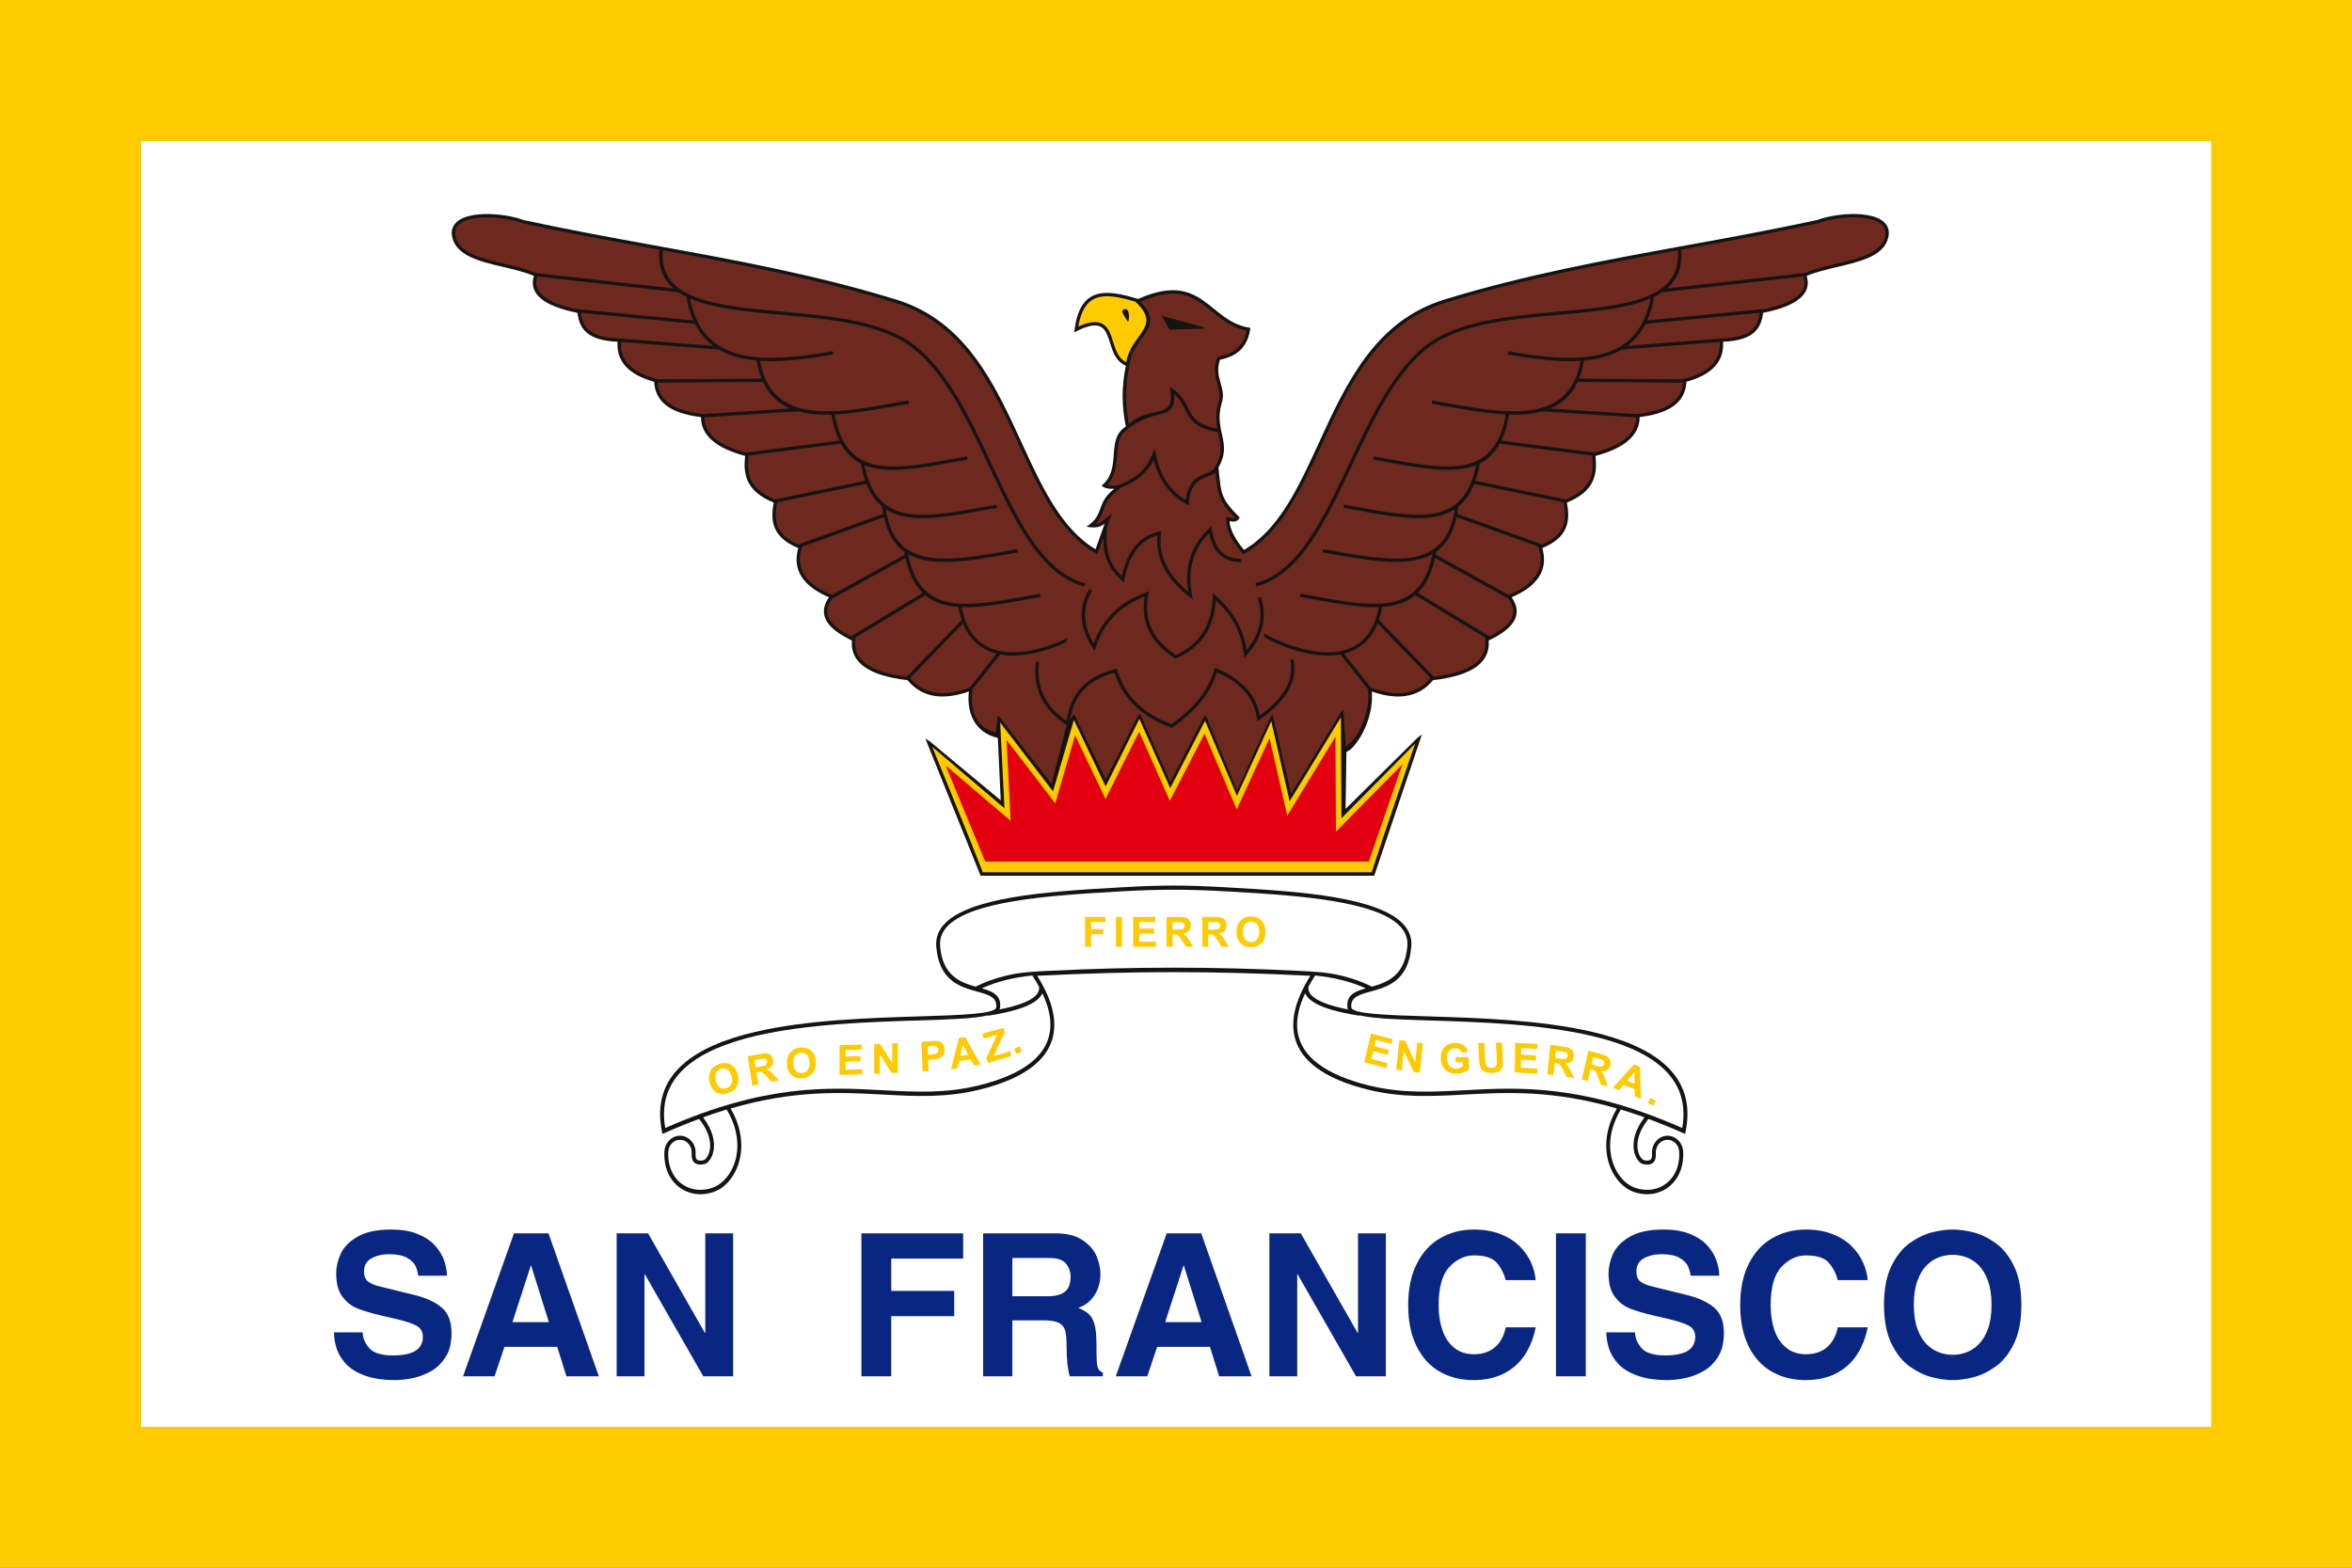
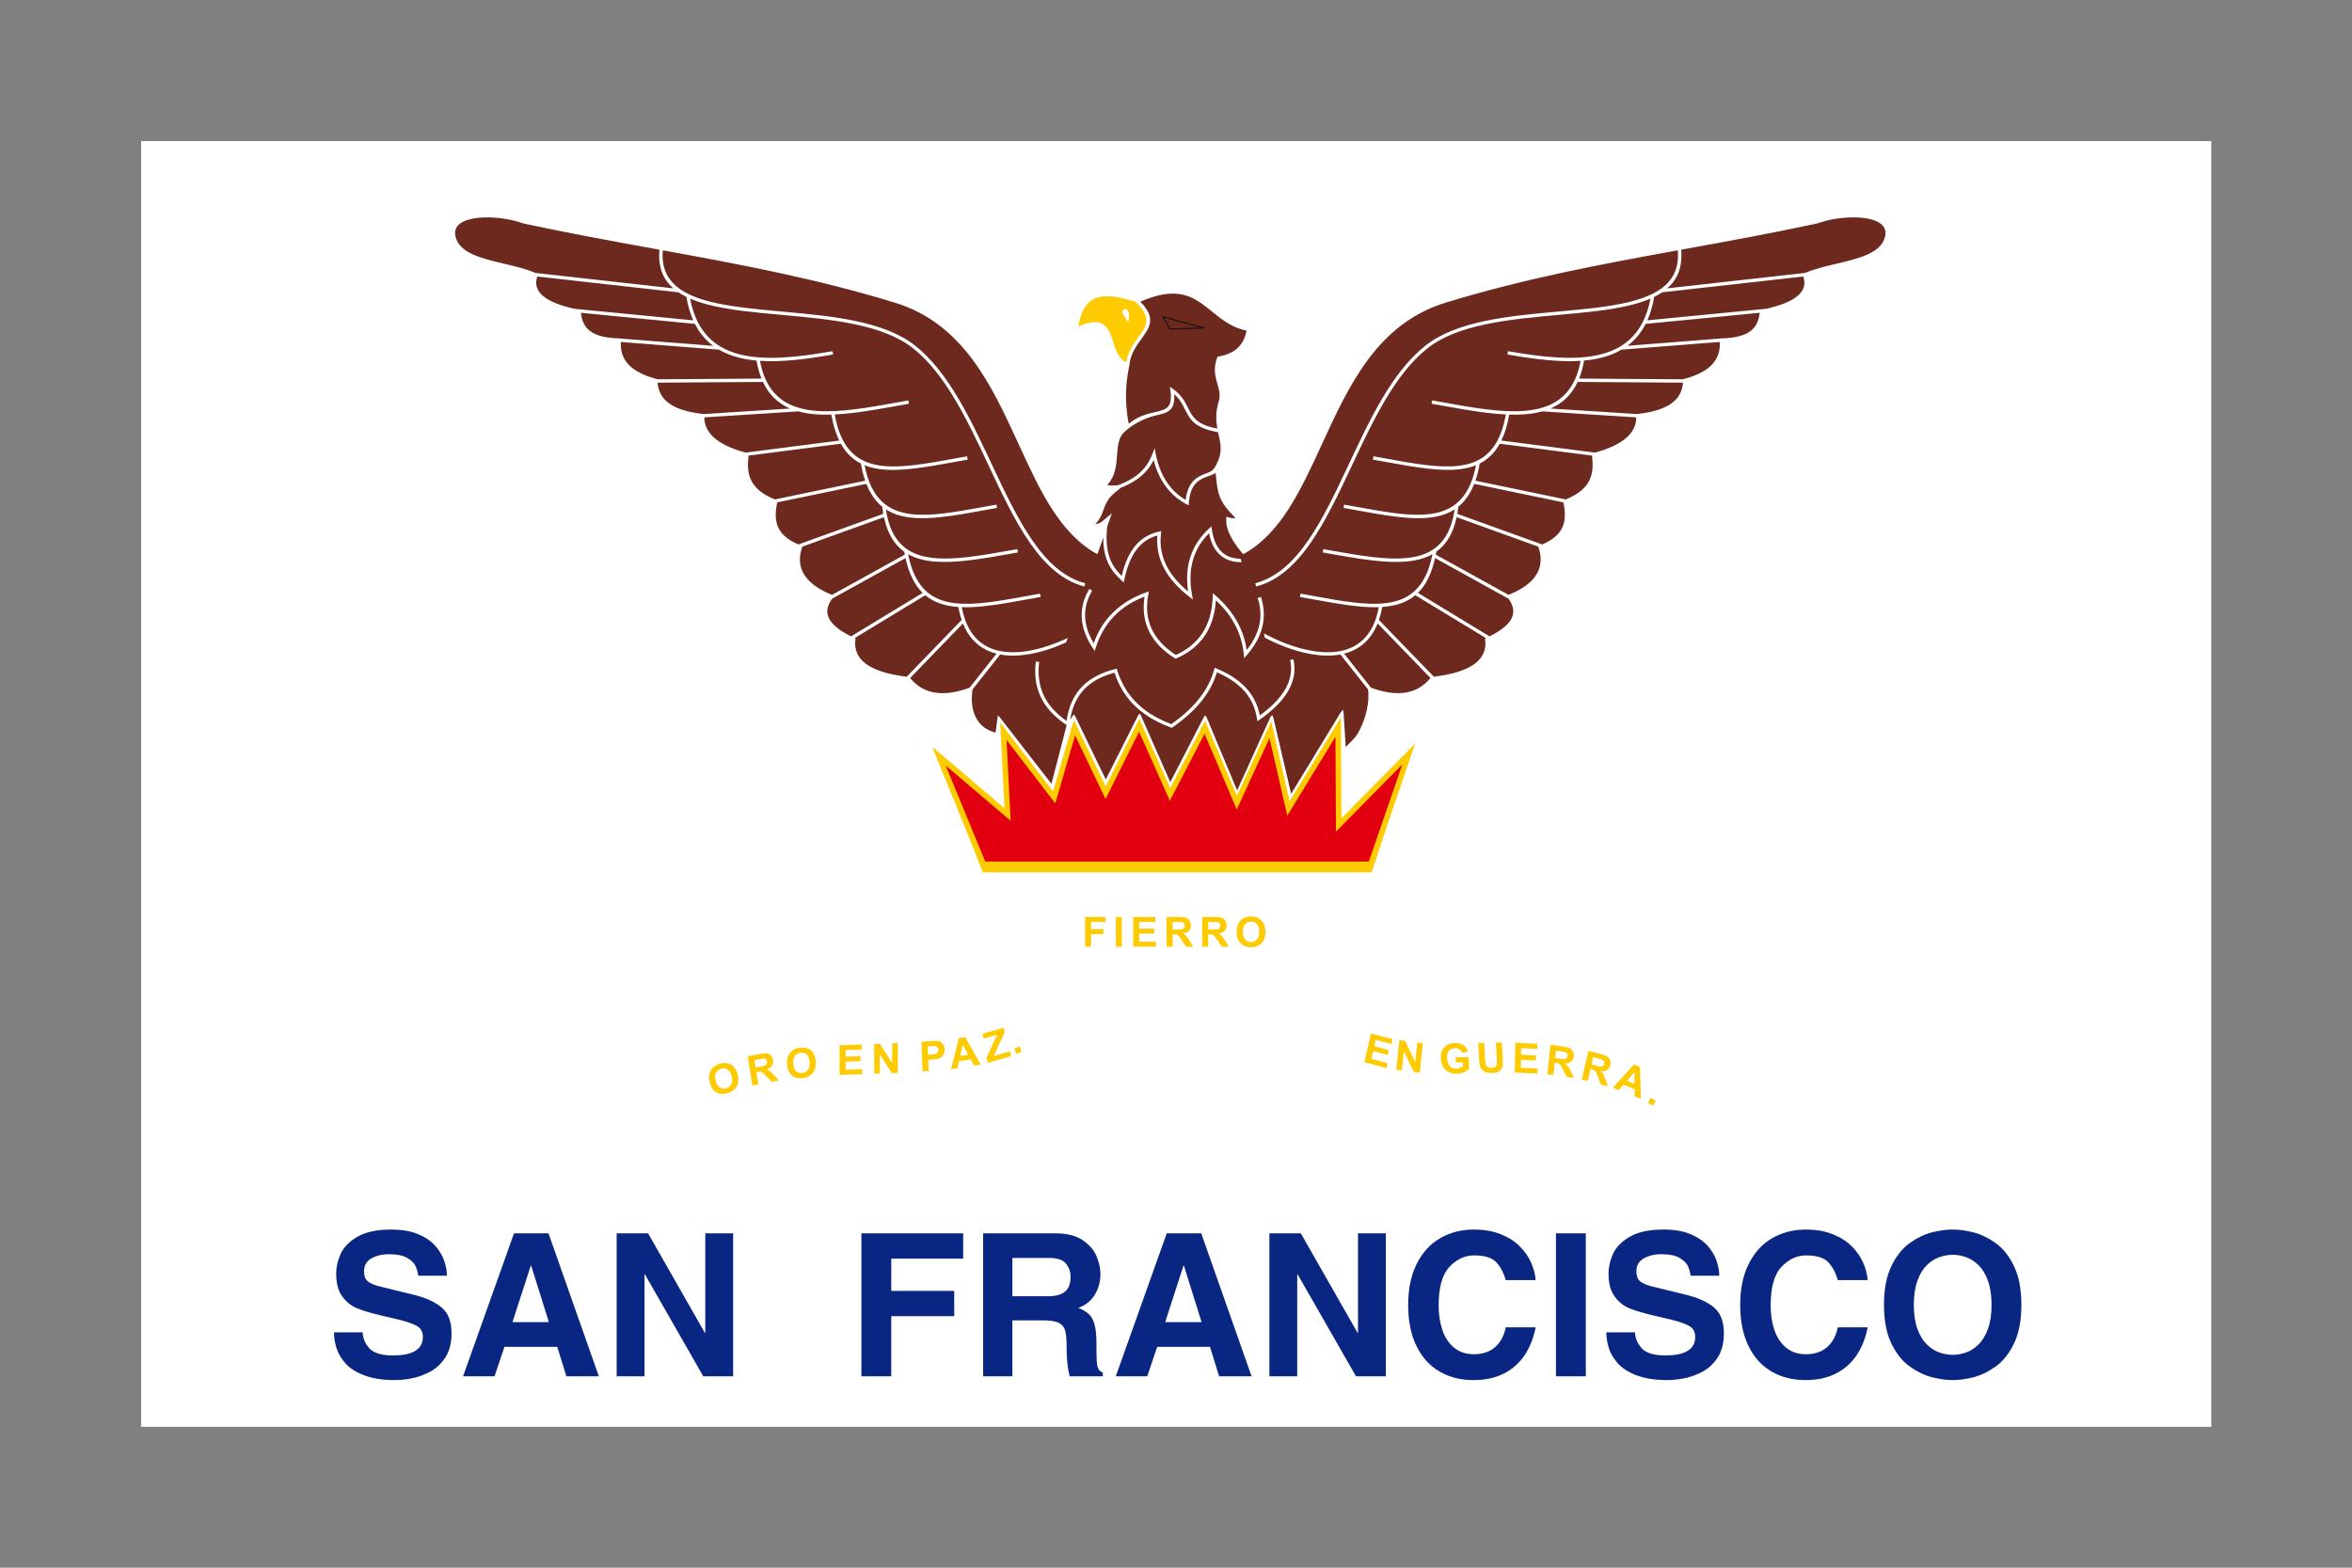
<svg xmlns="http://www.w3.org/2000/svg" id="svg2" width="1024" height="682.667" version="1.0" viewBox="0 0 819.2 546.134">
  <rect x="0" y="0" width="819.2" height="546.134" fill="#808080" stroke="none" />
  <g id="g2438" transform="translate(-.254 262.469)">
    <g id="g4" transform="matrix(1.927 0 0 1.927 .254 -262.469)" fill="#feca00" fill-rule="evenodd">
-       <path id="path6" d="m0 0h425.197v283.465h-425.197v-283.465z" fill="#feca00" />
-     </g>
+       </g>
    <g id="g8" transform="matrix(1.927,0,0,1.927,49.406,-213.317)" fill="#ffffff" fill-rule="evenodd">
      <path id="path10" d="m0 0h374.173v232.44h-374.173v-232.44z" />
    </g>
    <g>
      <g id="g12" transform="matrix(1.927,0,0,1.927,157.546,-188.03)" fill="#161413">
-         <path id="path14" d="m95.535 119.491-9.561-23.738s-0.351-0.871-0.351-0.871l0.794 0.502 12.838 10.68-0.525-11.284c-4.126-0.944-5.681-4.512-5.233-8.397-2.367 0.826-4.458 1.088-6.274 0.785-1.92-0.32-3.525-1.265-4.815-2.835-3.519-0.403-6.114-1.201-7.784-2.395-1.684-1.203-2.44-2.794-2.266-4.771-2.133-1.021-3.742-2.147-4.526-3.438-0.792-1.302-0.763-2.746 0.376-4.378-3.494-1.497-5.425-3.482-5.792-5.957-0.074-0.498-0.083-1.017-0.028-1.555 0.046-0.451 0.137-0.913 0.273-1.386-2.435-0.999-3.695-2.275-4.273-3.711-0.566-1.408-0.465-2.943-0.173-4.515-2.566-1.037-3.948-2.351-4.644-3.824-0.68-1.438-0.695-3.006-0.52-4.61-2.662-0.71-4.659-1.652-5.988-2.825-1.33-1.174-1.993-2.571-1.992-4.193-3.088-0.375-5.155-1.17-6.475-2.272-1.327-1.109-1.897-2.518-1.982-4.116-2.262-0.621-3.983-1.524-5.105-2.735-1.114-1.201-1.637-2.693-1.519-4.502-2.876-0.113-4.599-0.759-5.65-1.712-1.049-0.952-1.42-2.188-1.591-3.505-3.115-0.634-5.325-1.505-6.629-2.611-1.328-1.127-1.74-2.483-1.239-4.068-1.578-0.683-3.528-1.143-5.478-1.603-4.229-0.995-8.457-1.992-9.268-5.315-0.118-0.487-0.136-0.929-0.066-1.326 0.184-1.043 0.943-1.77 2.041-2.241 1.043-0.447 2.397-0.664 3.84-0.702 2.441-0.065 5.159 0.384 7.032 1.08 8.082 1.747 15.925 3.175 23.677 4.585 14.614 2.66 28.911 5.262 43.641 9.774 12.622 3.866 17.828 15.209 22.733 25.893 3.645 7.945 7.123 15.521 13.359 19.274 0.546-1.546 1.094-3.092 1.642-4.639-0.822 0.733-1.967 0.821-3.293 0.549 3.374-2.118 1.606-4.158 5.026-6.843-1.043 0.062-1.772-0.126-2.281-0.565 3.801-3.1 0.59-8.303 4.39-10.701-0.78-3.659-0.78-7.317 0-10.976-4.63-2.013-1.064-10.435-9.33-6.037 0.887-8.602 6.026-7.722 11.525-6.037 11.792-5.268 12.744 4.203 20.305 5.214-0.364 2.847-1.775 5.031-5.487 5.763-1.169 3.264 1.298 5.073 0.274 7.957-1.389 4.985 2.029 7.07-0.548 11.524 0.462 4.864 0.413 5.628 3.841 9.055-0.371 0.725-0.963 0.867-1.824 0.632-0.013 1.559 1.197 3.543 2.589 5.218 6.356-3.712 9.866-11.361 13.552-19.388 4.901-10.684 10.109-22.026 22.729-25.893 14.731-4.513 29.029-7.114 43.642-9.774 7.753-1.41 15.596-2.838 23.678-4.585 1.873-0.696 4.591-1.145 7.031-1.08 1.443 0.038 2.798 0.255 3.841 0.702 1.097 0.472 1.856 1.198 2.041 2.241 0.068 0.398 0.053 0.839-0.067 1.326-0.81 3.323-5.039 4.32-9.267 5.315-1.949 0.46-3.899 0.92-5.478 1.603 0.502 1.585 0.089 2.941-1.24 4.068-1.304 1.107-3.515 1.978-6.628 2.611-0.173 1.317-0.541 2.553-1.592 3.505-1.05 0.953-2.773 1.599-5.649 1.712 0.118 1.808-0.405 3.301-1.519 4.502-1.124 1.211-2.843 2.114-5.105 2.735-0.084 1.599-0.654 3.007-1.983 4.116-1.32 1.103-3.387 1.897-6.474 2.272 2e-3 1.622-0.663 3.02-1.993 4.193-1.329 1.173-3.324 2.115-5.988 2.825 0.176 1.605 0.161 3.172-0.519 4.61-0.697 1.474-2.079 2.787-4.645 3.824 0.292 1.571 0.393 3.106-0.172 4.515-0.578 1.435-1.839 2.712-4.274 3.711 0.137 0.473 0.228 0.935 0.274 1.386 0.055 0.538 0.045 1.057-0.029 1.555-0.366 2.475-2.298 4.46-5.791 5.957 1.14 1.632 1.168 3.076 0.375 4.378-0.783 1.291-2.392 2.417-4.526 3.438 0.175 1.977-0.58 3.568-2.265 4.771-1.67 1.194-4.265 1.992-7.784 2.395-1.29 1.57-2.894 2.515-4.814 2.835-1.818 0.303-3.909 0.041-6.274-0.785 0.364 3.172-1.142 7.956-3.846 10.496l-0.729 0.431-0.149 10.299 13.012-12.871 0.784-0.59s-0.313 0.929-0.313 0.929l-8.235 24.398-0.072 0.208h-0.217-70.727-0.204l-0.077-0.192zm59.685 18.284c-1.5 2.385-2.427 4.55-2.841 6.51-0.45 2.131-0.298 4.02 0.365 5.687 0.663 1.66 1.832 3.089 3.423 4.309 2.33 1.784 5.572 3.121 9.455 4.075 6.105 1.502 11.533 1.211 17.418 0.895 7.613-0.408 16-0.859 27.591 2.514l-0.089 0.154-0.104 0.186-0.101 0.187-0.098 0.184-0.096 0.187-0.091 0.187-0.089 0.184-0.084 0.185-0.082 0.185-0.079 0.185-0.075 0.183-0.072 0.183-0.07 0.183-0.065 0.183-0.062 0.182-0.06 0.181-0.058 0.18-0.053 0.181-0.051 0.18-0.054 0.199-0.051 0.199-0.046 0.198-0.043 0.197-0.041 0.197-0.034 0.196-0.033 0.195-0.029 0.194-0.026 0.192-0.024 0.192-0.02 0.191-0.016 0.189-0.012 0.189-0.01 0.187-7e-3 0.187-3e-3 0.184-2e-3 0.183 2e-3 0.183 5e-3 0.181 7e-3 0.18 0.012 0.178 0.012 0.176 0.015 0.177 0.021 0.174 0.02 0.172 0.024 0.171 0.028 0.17 0.029 0.168 0.032 0.166 0.033 0.165 0.036 0.164 0.041 0.165 0.087 0.328 0.098 0.325 0.108 0.319 0.118 0.309 0.125 0.302 0.135 0.293 0.142 0.285 0.149 0.277 0.158 0.267 0.164 0.259 0.171 0.25 0.177 0.239 0.183 0.23 0.188 0.22s0.192 0.211 0.192 0.211l0.199 0.198 0.137 0.131 0.139 0.125 0.142 0.12 0.144 0.117 0.145 0.111 0.147 0.106 0.149 0.101 0.151 0.098s0.152 0.09 0.152 0.09l0.156 0.087 0.156 0.081 0.157 0.078 0.158 0.07 0.158 0.066 0.162 0.06 0.16 0.055 0.172 0.052s0.168 0.049 0.168 0.049l0.168 0.044 0.171 0.041s0.168 0.035 0.168 0.035l0.168 0.032s0.169 0.029 0.169 0.029 0.168 0.024 0.168 0.024l0.17 0.021 0.166 0.015 0.166 0.013 0.17 8e-3 0.164 3e-3h0.164l0.165-4e-3s0.166-8e-3 0.166-8e-3l0.236-0.02s0.236-0.028 0.236-0.028l0.235-0.036s0.233-0.045 0.233-0.045l0.231-0.055s0.229-0.061 0.229-0.061l0.226-0.071s0.223-0.079 0.223-0.079 0.221-0.088 0.221-0.088 0.217-0.097 0.217-0.097l0.216-0.106 0.211-0.113 0.207-0.123 0.204-0.13 0.2-0.139 0.195-0.148 0.194-0.159 0.188-0.168 0.183-0.177 0.175-0.183 0.171-0.194 0.163-0.2s0.154-0.208 0.154-0.208l0.151-0.217 0.14-0.225 0.135-0.234 0.125-0.239 0.117-0.248 0.109-0.255 0.098-0.262 0.092-0.269 0.081-0.275 0.045-0.168 0.039-0.166 0.038-0.167 0.034-0.17 0.031-0.172 0.027-0.173 0.024-0.176 0.019-0.177 0.017-0.179 0.014-0.18 0.01-0.182 7e-3 -0.183 1e-3 -0.186v-0.186l-5e-3 -0.189-0.01-0.205-0.031-0.295-0.058-0.299-0.086-0.287-0.109-0.273s-0.134-0.258-0.134-0.258l-0.154-0.241-0.176-0.224-0.192-0.204-0.211-0.184-0.226-0.161-0.241-0.137-0.253-0.113s-0.266-0.086-0.266-0.086-0.274-0.057-0.274-0.057-0.282-0.029-0.282-0.029-0.288 3e-3 -0.288 3e-3 -0.286 0.034-0.286 0.034l-0.279 0.063s-0.264 0.093-0.264 0.093l-0.255 0.118-0.238 0.144-0.226 0.167-0.207 0.188-0.189 0.209s-0.169 0.227-0.169 0.227l-0.151 0.244-0.127 0.259-0.104 0.274-0.079 0.285-0.055 0.297-0.027 0.304 4e-3 0.285 6e-3 0.151v0.116l-3e-3 0.11-5e-3 0.097-9e-3 0.09-0.012 0.081-0.015 0.072s-0.014 0.057-0.014 0.057-0.022 0.072-0.022 0.072-0.024 0.062-0.024 0.062-0.026 0.053-0.026 0.053l-0.025 0.046s-0.026 0.038-0.026 0.038-0.028 0.034-0.028 0.034l-0.029 0.028-0.025 0.023-0.036 0.025-0.043 0.025-0.053 0.025-0.062 0.024-0.072 0.021-0.08 0.017-0.088 0.014-0.097 9e-3 -0.088 3e-3h-0.09l-0.093-6e-3 -0.092-0.01-0.094-0.014-0.093-0.019-0.096-0.024-0.087-0.025s-0.017-6e-3 -0.017-6e-3l-0.016-8e-3 -0.025-0.013-0.031-0.02-0.038-0.026-0.041-0.033-0.046-0.039-0.048-0.045s-0.053-0.054-0.053-0.054-0.053-0.059-0.053-0.059-0.053-0.062-0.053-0.062-0.052-0.067-0.052-0.067-0.051-0.072-0.051-0.072-0.051-0.076-0.051-0.076l-0.05-0.079-0.048-0.084-0.045-0.09-0.046-0.093s-0.043-0.096-0.043-0.096l-0.041-0.101-0.039-0.104-0.034-0.109-0.033-0.112-0.031-0.116-0.032-0.132-0.026-0.135-0.022-0.139-0.017-0.143-0.014-0.147-9e-3 -0.15-3e-3 -0.153v-0.159l5e-3 -0.163 0.012-0.165 0.017-0.169 0.024-0.173 0.029-0.176 0.036-0.18 0.041-0.183 0.048-0.187 0.06-0.202 0.067-0.204 0.075-0.208 0.084-0.212 0.091-0.215 0.101-0.218 0.108-0.222 0.12-0.224 0.128-0.229 0.139-0.23s0.149-0.234 0.149-0.234l0.158-0.237 0.169-0.238 0.178-0.242 0.154-0.197c1.99 0.734 4.067 1.576 6.245 2.543l0.387 0.173 0.089-0.443c2.091-10.386-5.96-15.453-16.868-18.007-9.248-2.164-20.55-2.52-29.375-2.796-8.108-0.255-14.079-0.443-14.189-1.666-0.164-1.83 1.439-2.271 3.418-2.815 3.072-0.846 6.949-1.912 7.432-8.191 0.51-6.615-10.557-8.862-22.298-9.915-3.752-0.336-7.611-0.553-11.164-0.755-7.449-0.421-11.494-0.421-18.942 0-3.552 0.202-7.411 0.419-11.163 0.755-11.741 1.053-22.809 3.3-22.299 9.915 0.484 6.279 4.361 7.345 7.434 8.191 1.977 0.544 3.581 0.985 3.417 2.815-0.109 1.223-6.08 1.411-14.19 1.666-8.825 0.276-20.126 0.632-29.374 2.796-10.908 2.554-18.96 7.621-16.869 18.007l0.089 0.443 0.388-0.173c2.177-0.967 4.256-1.809 6.246-2.543 0 0 0.152 0.197 0.152 0.197s0.18 0.242 0.18 0.242l0.169 0.238 0.158 0.237 0.148 0.234 0.138 0.23 0.129 0.229 0.119 0.224 0.11 0.222 0.1 0.218 0.092 0.215 0.083 0.212 0.075 0.208 0.066 0.204 0.06 0.202 0.048 0.187 0.043 0.183 0.035 0.18 0.029 0.176 0.024 0.173 0.016 0.169 0.012 0.165 6e-3 0.163 1e-3 0.159-4e-3 0.153-9e-3 0.15-0.013 0.147-0.018 0.143-0.022 0.139-0.027 0.135-0.03 0.132-0.03 0.116-0.035 0.112-0.035 0.109-0.039 0.104-0.04 0.101s-0.043 0.096-0.043 0.096-0.045 0.093-0.045 0.093l-0.047 0.09s-0.047 0.084-0.047 0.084l-0.049 0.079s-0.051 0.076-0.051 0.076-0.052 0.072-0.052 0.072-0.052 0.067-0.052 0.067-0.052 0.062-0.052 0.062-0.053 0.059-0.053 0.059l-0.055 0.054-0.047 0.045-0.045 0.039-0.042 0.033-0.038 0.026-0.031 0.02-0.024 0.013s-0.018 8e-3 -0.018 8e-3l-0.015 6e-3 -0.087 0.025-0.096 0.024-0.094 0.019-0.094 0.014-0.091 0.01-0.093 6e-3h-0.091l-0.088-3e-3 -0.097-9e-3 -0.087-0.014-0.081-0.017-0.071-0.021-0.061-0.024-0.054-0.025-0.044-0.025-0.035-0.025-0.026-0.023-0.029-0.028s-0.027-0.034-0.027-0.034-0.027-0.038-0.027-0.038l-0.025-0.046-0.025-0.053-0.025-0.062s-0.022-0.072-0.022-0.072l-0.015-0.057-0.014-0.072-0.011-0.081-0.01-0.09s-6e-3 -0.097-6e-3 -0.097l-3e-3 -0.11 1e-3 -0.116 6e-3 -0.151 3e-3 -0.285s-0.026-0.304-0.026-0.304l-0.054-0.297-0.08-0.285-0.104-0.274-0.128-0.259s-0.149-0.244-0.149-0.244l-0.17-0.227-0.188-0.209-0.207-0.188-0.226-0.167-0.239-0.144-0.253-0.118s-0.267-0.093-0.267-0.093l-0.277-0.063s-0.286-0.034-0.286-0.034-0.288-3e-3 -0.288-3e-3 -0.282 0.029-0.282 0.029-0.275 0.057-0.275 0.057-0.265 0.086-0.265 0.086l-0.254 0.113-0.241 0.137-0.225 0.161-0.21 0.184-0.194 0.204-0.175 0.224s-0.155 0.241-0.155 0.241-0.134 0.258-0.134 0.258l-0.11 0.273-0.085 0.287-0.059 0.299-0.03 0.295-0.01 0.205-4e-3 0.189-1e-3 0.186 3e-3 0.186 5e-3 0.183 0.01 0.182 0.014 0.18 0.016 0.179 0.021 0.177 0.023 0.176 0.028 0.173 0.03 0.172 0.034 0.17 0.037 0.167 0.041 0.166 0.044 0.168 0.081 0.275 0.091 0.269 0.1 0.262 0.108 0.255 0.118 0.248 0.125 0.239 0.133 0.234 0.142 0.225 0.149 0.217 0.155 0.208 0.163 0.2 0.17 0.194 0.176 0.183 0.183 0.177 0.188 0.168 0.194 0.159 0.196 0.148 0.199 0.139 0.203 0.13 0.208 0.123 0.211 0.113 0.215 0.106 0.218 0.097s0.221 0.088 0.221 0.088 0.224 0.079 0.224 0.079l0.226 0.071s0.228 0.061 0.228 0.061l0.232 0.055s0.233 0.045 0.233 0.045l0.233 0.036 0.237 0.028 0.236 0.02s0.166 8e-3 0.166 8e-3l0.164 4e-3h0.164l0.166-3e-3s0.167-8e-3 0.167-8e-3l0.167-0.013 0.168-0.015 0.168-0.021s0.169-0.024 0.169-0.024l0.168-0.029s0.169-0.032 0.169-0.032 0.168-0.035 0.168-0.035l0.17-0.041 0.17-0.044s0.168-0.049 0.168-0.049l0.172-0.052 0.16-0.055s0.161-0.06 0.161-0.06 0.159-0.066 0.159-0.066l0.158-0.07s0.158-0.078 0.158-0.078l0.155-0.081s0.154-0.087 0.154-0.087 0.153-0.09 0.153-0.09l0.151-0.098 0.149-0.101 0.147-0.106 0.145-0.111 0.145-0.117 0.141-0.12 0.139-0.125 0.138-0.131 0.197-0.198s0.193-0.211 0.193-0.211l0.189-0.22 0.183-0.23s0.176-0.239 0.176-0.239l0.171-0.25 0.164-0.259 0.157-0.267 0.15-0.277 0.142-0.285 0.135-0.293 0.125-0.302 0.117-0.309 0.109-0.319 0.098-0.325 0.088-0.328 0.039-0.165 0.038-0.164 0.033-0.165 0.032-0.166 0.029-0.168 0.027-0.17 0.023-0.171 0.022-0.172 0.019-0.174 0.017-0.177 0.012-0.176 0.01-0.178 8e-3 -0.18 5e-3 -0.181 2e-3 -0.183v-0.183l-5e-3 -0.184-7e-3 -0.187-0.01-0.187-0.013-0.189-0.016-0.189-0.02-0.191-0.023-0.192-0.025-0.192-0.03-0.194-0.032-0.195-0.036-0.196-0.04-0.197-0.043-0.197-0.047-0.198-0.05-0.199-0.053-0.199-0.051-0.18-0.054-0.181-0.058-0.18-0.059-0.181-0.063-0.182-0.066-0.183-0.069-0.183-0.073-0.183-0.074-0.183-0.079-0.185-0.082-0.185-0.085-0.185-0.088-0.184-0.092-0.187-0.094-0.187-0.099-0.184-0.101-0.187-0.105-0.186-0.089-0.154c11.593-3.373 19.98-2.922 27.593-2.514 5.885 0.316 11.312 0.607 17.418-0.895 3.883-0.954 7.125-2.291 9.454-4.075 1.592-1.22 2.762-2.649 3.423-4.309 0.664-1.667 0.813-3.556 0.364-5.687-0.414-1.96-1.34-4.125-2.841-6.51 17.495-0.877 31.883-0.877 49.376 0z" />
-       </g>
+         </g>
      <g id="g16" transform="matrix(1.927,0,0,1.927,324.946,-12.581)" fill="#feca00">
        <path id="path18" d="m0 5.333c3.05 7.572 6.212 15.104 9.134 22.676h70.306c2.483-7.758 5.229-15.493 7.851-23.261l-13.331 13.51-0.093-18.258-9.265 15.172-3.322-14.468-6.203 13.497-5.765-13.569-6.296 12.166-5.575-12.517-6.096 12.22-5.742-12.024-3.768 12.919-9.554-12.442 0.779 15.492-13.06-11.113z" />
      </g>
      <g id="g20" transform="matrix(1.927,0,0,1.927,158.725,-186.854)" fill="#6e291e">
        <path id="path22" d="m115.167 67.548c-1.795 3.018-1.701 6.187 0.28 9.507 0.804-2.253 1.986-4.09 3.492-5.568 1.639-1.611 3.657-2.793 5.981-3.63l0.5-0.18-0.1 0.523c-0.881 4.603 0.777 8.258 4.974 10.965 4.281-1.92 6.503-5.43 6.663-10.532l0.02-0.638 0.483 0.418c1.725 1.499 3.054 3.133 4.003 4.895 0.838 1.558 1.379 3.217 1.634 4.971 2.395-3.001 3.061-6.14 1.994-9.417l0.577-0.188c1.2 3.689 0.347 7.2-2.559 10.534 0 0-0.459 0.527-0.459 0.527l-0.07-0.697c-0.195-1.932-0.74-3.749-1.652-5.443-0.826-1.535-1.954-2.97-3.395-4.302-0.334 5.068-2.716 8.566-7.144 10.493l-0.148 0.065-0.135-0.086c-4.367-2.76-6.19-6.478-5.472-11.151-2.038 0.793-3.814 1.875-5.27 3.304-1.569 1.542-2.774 3.494-3.544 5.934l-0.193 0.609s-0.351-0.535-0.351-0.535c-2.442-3.727-2.652-7.29-0.632-10.686l0.523 0.308zm61.148 15.786c-1.194 1.455-2.676 2.33-4.447 2.626-1.796 0.299-3.897 7e-3 -6.301-0.877 0 0-4.867-6.151-4.867-6.151 0.163-0.041 0.326-0.087 0.486-0.137 1.955-0.604 3.657-1.811 4.864-3.852 0.265-0.449 0.506-0.937 0.72-1.467 0 0 9.545 9.858 9.545 9.858zm10.027-7.215-0.16 0.075 0.026 0.216c0.222 1.843-0.443 3.318-1.992 4.424-1.553 1.11-3.983 1.863-7.289 2.261l-9.922-10.248c0.246-0.714 0.446-1.498 0.597-2.356 2.355-0.162 4.371-0.777 5.977-2.121l12.763 7.749zm4.076-7.129c1.044 1.447 1.097 2.702 0.422 3.814-0.668 1.1-2.029 2.087-3.846 2.999l-12.944-7.859c1.407-1.379 2.459-3.406 3.097-6.292l13.271 7.338zm5.393-9.406c0.182 0.555 0.328 1.113 0.389 1.706 0.05 0.486 0.041 0.954-0.025 1.407-0.344 2.319-2.256 4.189-5.735 5.612l-13.164-7.279c0.033-0.174 0.066-0.351 0.097-0.531 1.758-1.251 3.022-3.235 3.675-6.242l14.763 5.327zm4.54-7.998c0.295 1.525 0.417 3.006-0.111 4.32-0.503 1.249-1.605 2.374-3.726 3.286l-15.346-5.537c0.075-0.416 0.14-0.851 0.194-1.304 1.182-0.959 2.147-2.303 2.867-4.136l-5e-3 0.022 16.127 3.348zm5.171-8.462c0.18 1.554 0.186 3.063-0.451 4.41-0.633 1.341-1.914 2.547-4.311 3.517 0 0-16.327-3.388-16.327-3.388 0.321-0.919 0.584-1.951 0.789-3.108 1.461-0.74 2.679-1.887 3.617-3.576 0 0 16.683 2.146 16.683 2.146zm7.99-6.909c-0.014 1.421-0.609 2.651-1.786 3.689-1.246 1.1-3.142 1.992-5.687 2.676 0 0-16.904-2.174-16.904-2.174 0.616-1.273 1.092-2.822 1.415-4.694 2.175 0.066 4.193-0.087 5.978-0.583l16.984 1.086zm8.445-6.278c-0.11 1.356-0.624 2.548-1.751 3.49-1.27 1.061-3.317 1.82-6.43 2.166l-0.159 0.019s-15.61-0.998-15.61-0.998c2.101-0.898 3.79-2.415 4.909-4.809l19.041 0.133zm6.64-7.359c0.105 1.634-0.364 2.976-1.359 4.05-1.077 1.163-2.774 2.027-5.032 2.62 0 0-0.222 0.059-0.222 0.059l-1e-3 0.024-18.805-0.131c0.385-0.955 0.688-2.036 0.901-3.258 1.167-0.106 2.28-0.291 3.33-0.568 1.25-0.329 2.407-0.789 3.456-1.404l17.732-1.391zm7.236-5.274c-0.159 1.17-0.491 2.257-1.391 3.073-0.899 0.816-2.378 1.383-4.828 1.533l-2e-3 -0.023-0.675 0.053c-0.023 1e-3 -0.048 2e-3 -0.072 2e-3 0 0-0.329 0.009-0.329 0.009l3e-3 0.021-16.627 1.304c1.329-0.992 2.444-2.292 3.298-3.964l20.623-2.007zm7.875-6.557c0.455 1.366 0.112 2.532-1.028 3.501-1.13 0.958-3.021 1.736-5.67 2.333l-21.495 2.091c0.547-1.224 0.966-2.63 1.243-4.241 0.509-0.252 0.986-0.526 1.427-0.825 0 0 25.523-2.858 25.523-2.858zm-22.091-4.845c0.341-0.061 0.682-0.124 1.022-0.186 7.789-1.417 15.667-2.851 23.713-4.59l0.016-0.004 0.025-0.01c1.806-0.677 4.45-1.111 6.833-1.049 1.371 0.036 2.649 0.236 3.615 0.652 0.912 0.391 1.54 0.973 1.682 1.787 0.057 0.319 0.041 0.679-0.056 1.079-0.722 2.961-4.77 3.914-8.817 4.867-1.989 0.469-3.978 0.939-5.613 1.65l-24.924 2.791c1.841-1.614 2.799-3.844 2.504-6.988zm-100.798 33.113-0.193 0.233-0.167 0.245-0.145 0.257-0.123 0.271-0.106 0.283-0.089 0.297-0.075 0.309-0.062 0.322-0.051 0.334-0.041 0.344-0.035 0.353s-0.03 0.362-0.03 0.362l-0.028 0.368-0.028 0.376s-0.031 0.381-0.031 0.381-0.037 0.386-0.037 0.386l-0.045 0.389-0.057 0.392-0.07 0.394-0.088 0.395-0.109 0.393-0.132 0.393-0.158 0.389s-0.189 0.384-0.189 0.384-0.22 0.376-0.22 0.376l-0.256 0.368s-0.293 0.355-0.293 0.355-0.062 0.064-0.062 0.064l0.063 0.018 0.116 0.025 0.123 0.022s0.132 0.017 0.132 0.017l0.139 0.013s0.149 0.008 0.149 0.008l0.157 0.003s0.165-0.003 0.165-0.003l0.856-0.04c1.585-0.569 2.893-1.308 3.927-2.214 1.432-1.256 2.108-2.752 2.728-4.485 0.188 0.947 0.34 1.804 0.636 2.766 0.163 0.531 0.35 1.037 0.561 1.516 1.003 2.285 2.522 3.958 4.423 5.069 0.414-3.628 2.379-4.331 3.901-4.875 1.217-0.435 1.378-0.994 1.887-2.053l0.147-0.354 0.12-0.341 0.093-0.33 0.071-0.32 0.05-0.312s0.03-0.307 0.03-0.307l0.013-0.302-2e-3 -0.299s-0.017-0.299-0.017-0.299-0.029-0.298-0.029-0.298l-0.04-0.3-0.05-0.302-0.058-0.307-0.063-0.311-0.069-0.315-0.07-0.322-0.065-0.309c-4.288-0.732-5.086-2.332-5.975-4.117-0.451-0.904-0.927-1.86-1.96-2.756 0.22 3.047-1.202 3.369-3.29 3.843-2.041 0.462-4.381 1.652-5.879 3.16zm-38.555 44.319c1.195 1.455 2.677 2.33 4.447 2.626 1.797 0.299 3.897 7e-3 6.301-0.877l4.868-6.151c-0.164-0.041-0.326-0.087-0.488-0.137-1.955-0.604-3.656-1.811-4.863-3.852-0.265-0.449-0.506-0.937-0.721-1.467 0 0-9.544 9.858-9.544 9.858zm-10.027-7.215 0.159 0.075-0.025 0.216c-0.221 1.843 0.443 3.318 1.992 4.424 1.553 1.11 3.983 1.863 7.289 2.261l9.922-10.248c-0.245-0.714-0.446-1.498-0.598-2.356-2.354-0.162-4.371-0.777-5.976-2.121l-12.763 7.749zm-4.075-7.129c-1.044 1.447-1.098 2.702-0.422 3.814 0.667 1.1 2.027 2.087 3.846 2.999l12.943-7.859c-1.407-1.379-2.458-3.406-3.098-6.292l-13.269 7.338zm-5.395-9.406c-0.18 0.555-0.328 1.113-0.388 1.706-0.05 0.486-0.041 0.954 0.025 1.407 0.345 2.319 2.256 4.189 5.735 5.612l13.165-7.279c-0.035-0.174-0.067-0.351-0.097-0.531-1.759-1.251-3.024-3.235-3.675-6.242l-14.765 5.327zm-4.54-7.998c-0.295 1.525-0.416 3.006 0.113 4.32 0.502 1.249 1.604 2.374 3.724 3.286l15.347-5.537c-0.075-0.416-0.141-0.851-0.194-1.304-1.182-0.959-2.147-2.303-2.868-4.136l5e-3 0.022-16.127 3.348zm-5.171-8.462c-0.178 1.554-0.184 3.063 0.452 4.41 0.633 1.341 1.915 2.547 4.311 3.517l16.326-3.388c-0.319-0.919-0.584-1.951-0.789-3.108-1.461-0.74-2.678-1.887-3.616-3.576l-16.684 2.146zm-7.989-6.909c0.014 1.421 0.609 2.651 1.785 3.689 1.246 1.1 3.143 1.992 5.688 2.676l16.905-2.174c-0.617-1.273-1.093-2.822-1.416-4.694-2.176 0.066-4.193-0.087-5.978-0.583l-16.984 1.086zm-8.445-6.278c0.11 1.356 0.625 2.548 1.752 3.49 1.269 1.061 3.315 1.82 6.429 2.166l0.159 0.019s15.611-0.998 15.611-0.998c-2.102-0.898-3.791-2.415-4.91-4.809l-19.041 0.133zm-6.639-7.359c-0.106 1.634 0.363 2.976 1.358 4.05 1.078 1.163 2.775 2.027 5.033 2.62l0.221 0.059 1e-3 0.024 18.805-0.131c-0.385-0.955-0.688-2.036-0.901-3.258-1.166-0.106-2.28-0.291-3.33-0.568-1.249-0.329-2.407-0.789-3.456-1.404l-17.731-1.391zm-7.236-5.274c0.159 1.17 0.49 2.257 1.39 3.073 0.899 0.816 2.377 1.383 4.828 1.533l2e-3 -0.023 0.674 0.053c0.025 1e-3 0.048 2e-3 0.073 2e-3 0 0 0.329 0.009 0.329 0.009l-2e-3 0.021 16.627 1.304c-1.33-0.992-2.446-2.292-3.299-3.964l-20.622-2.007zm-7.876-6.557c-0.455 1.366-0.112 2.532 1.028 3.501 1.13 0.958 3.021 1.736 5.671 2.333l21.493 2.091c-0.547-1.224-0.966-2.63-1.241-4.241-0.51-0.252-0.987-0.526-1.429-0.825 0 0-25.522-2.858-25.522-2.858zm22.091-4.845c-0.34-0.061-0.681-0.124-1.022-0.186-7.789-1.417-15.668-2.851-23.713-4.59l-0.016-0.004-0.026-0.01c-1.806-0.677-4.449-1.111-6.833-1.049-1.371 0.036-2.647 0.236-3.614 0.652-0.912 0.391-1.54 0.973-1.683 1.787-0.056 0.319-0.041 0.679 0.057 1.079 0.722 2.961 4.77 3.914 8.816 4.867 1.989 0.469 3.979 0.939 5.613 1.65l24.925 2.791c-1.842-1.614-2.8-3.844-2.505-6.988zm79.147 55.047c-6.801-3.708-10.43-11.61-14.241-19.912-4.847-10.562-9.994-21.775-22.355-25.562-14.169-4.341-27.925-6.909-41.95-9.464-0.634 7.235 6.039 9.294 14.696 10.373 2.213 0.275 4.506 0.484 6.842 0.696 8.919 0.811 18.432 1.675 24.113 6.198l4e-3 0.002c5.978 4.764 9.932 13.176 13.775 21.351 4.681 9.957 9.195 19.56 16.93 21.57l-0.152 0.587c-8.009-2.083-12.584-11.812-17.326-21.901-3.812-8.109-7.735-16.454-13.604-21.13l-4e-3 -2e-3c-5.54-4.414-14.959-5.271-23.79-6.072-2.37-0.216-4.7-0.427-6.862-0.696-3.713-0.463-7.073-1.105-9.69-2.243 1.14 5.944 4.378 8.868 8.829 10.043 4.641 1.225 10.616 0.576 16.924-0.542l0.104 0.599c-4.719 0.836-9.259 1.411-13.226 1.147 1.879 10.281 10.758 9.893 20.912 8.203 1.365-0.227 2.687-0.465 4.018-0.705 0.793-0.143 1.617-0.291 1.89-0.339l0.105 0.598c-0.988 0.176-1.424 0.254-1.887 0.338-1.376 0.247-2.744 0.494-4.026 0.707-2.611 0.435-5.14 0.784-7.498 0.896 1.799 10.199 8.496 10.201 17.798 8.653 1.275-0.212 2.538-0.441 3.841-0.678 0.859-0.155 1.74-0.317 2.283-0.412l0.105 0.599c-1.003 0.177-1.644 0.294-2.281 0.409-1.343 0.244-2.646 0.48-3.847 0.681-5.006 0.833-9.284 1.23-12.508-0.077 1.913 9.758 8.549 9.736 17.716 8.212 1.273-0.212 2.537-0.441 3.84-0.679 0.858-0.155 1.74-0.316 2.284-0.412l0.104 0.599c-1.003 0.178-1.643 0.294-2.281 0.409-1.343 0.244-2.645 0.481-3.847 0.681-5.794 0.964-10.615 1.344-13.952-0.827 1.241 8.506 6.968 9.536 14.873 8.613 2.459-0.287 5.14-0.763 7.961-1.265 0.301-0.053 0.605-0.107 0.909-0.161l0.104 0.599c-0.304 0.054-0.606 0.108-0.908 0.161-2.824 0.502-5.509 0.98-7.997 1.27-4.418 0.516-8.185 0.442-10.932-1.116 1.909 9.771 8.547 9.751 17.719 8.225 1.273-0.212 2.537-0.441 3.84-0.679 0.858-0.155 1.74-0.315 2.283-0.412l0.104 0.599c-1.002 0.178-1.642 0.294-2.28 0.409-1.344 0.244-2.646 0.482-3.848 0.681-2.991 0.498-5.722 0.84-8.125 0.756 0.307 1.657 0.805 3.013 1.454 4.11 1.123 1.898 2.703 3.021 4.518 3.582 1.837 0.567 3.921 0.567 6.024 0.217 2.484-0.412 4.991-1.314 7.154-2.345l-0.284 0.801c-2.08 0.945-4.434 1.754-6.77 2.143-1.765 0.293-3.524 0.349-5.153 0.045 0 0-4.994 6.311-4.994 6.311-0.577 3.766 0.693 6.958 4.165 7.801l0.324-2.485 0.082-0.626 0.437 0.455 9.251 11.92 2.754-10.614c-2.433-1.617-3.951-3.413-4.799-5.34-0.858-1.943-1.03-4.009-0.773-6.152 0 0 0.603 0.071 0.603 0.071-0.244 2.041-0.083 4.003 0.725 5.837 0.761 1.728 2.103 3.353 4.228 4.837 0.377-2.733 1.376-4.751 2.834-6.239 1.542-1.574 3.589-2.546 5.95-3.142 0 0 0.277-0.069 0.277-0.069l0.086 0.272c0.654 2.062 1.662 3.969 3.24 5.628 1.555 1.636 3.668 3.037 6.544 4.115 2.215-1.549 3.914-3.146 5.173-4.778 1.278-1.655 2.106-3.349 2.57-5.076l0.089-0.335 0.32 0.133c2.65 1.101 4.489 2.444 5.738 3.959 1.144 1.388 1.788 2.917 2.104 4.537 4.436-3.21 6.264-6.551 5.484-10.023l0.591-0.132c0.863 3.838-1.176 7.482-6.115 10.931l-0.4 0.279-0.074-0.482c-0.263-1.698-0.878-3.294-2.058-4.725-1.136-1.38-2.803-2.615-5.188-3.65-0.498 1.686-1.334 3.339-2.581 4.954-1.322 1.713-3.106 3.381-5.438 4.997l-0.13 0.09s-0.147-0.054-0.147-0.054c-3.044-1.12-5.277-2.593-6.922-4.322-1.578-1.659-2.608-3.55-3.289-5.588-2.144 0.575-3.996 1.481-5.392 2.906-1.316 1.343-2.234 3.156-2.622 5.599 0 0 0.412-0.629 0.412-0.629s0.23-0.351 0.23-0.351 0.262 0.329 0.262 0.329l5.536 11.446 5.861-11.615s0.242-0.294 0.242-0.294 0.232 0.301 0.232 0.301l5.324 12.086 6.064-11.755s0.247-0.324 0.247-0.324 0.24 0.329 0.24 0.329l5.534 13.251 6.016-13.26 0.31-0.393 0.205 0.457 3.23 13.811 8.952-14.702 0.412-0.509 0.121 0.644s0.384 6.107 0.384 6.107c0.677-0.725 1.646-1.531 2.22-2.533 1.47-2.561 2.128-5.811 1.811-7.885 0 0-4.994-6.311-4.994-6.311-1.63 0.304-3.388 0.248-5.153-0.045-3.017-0.502-6.061-1.703-8.509-2.997l-0.053-0.253-0.108-0.522c2.469 1.357 5.637 2.652 8.769 3.173 2.104 0.35 4.188 0.35 6.024-0.217 1.815-0.561 3.395-1.684 4.518-3.582 0.65-1.097 1.148-2.453 1.453-4.11-2.401 0.084-5.133-0.258-8.124-0.756-1.202-0.199-2.505-0.437-3.847-0.681-0.639-0.115-1.279-0.231-2.282-0.409l0.105-0.599c0.543 0.097 1.426 0.257 2.283 0.412 1.303 0.238 2.567 0.467 3.841 0.679 9.171 1.526 15.808 1.546 17.719-8.225-2.748 1.558-6.515 1.632-10.933 1.116-2.488-0.29-5.173-0.768-7.997-1.27-0.301-0.053-0.604-0.107-0.908-0.161l0.104-0.599c0.305 0.054 0.608 0.108 0.908 0.161 2.822 0.502 5.502 0.978 7.962 1.265 7.906 0.923 13.632-0.107 14.872-8.613-3.336 2.171-8.156 1.791-13.951 0.827-1.201-0.199-2.504-0.436-3.847-0.681-0.638-0.115-1.279-0.232-2.281-0.409l0.105-0.599c0.543 0.097 1.425 0.257 2.283 0.412 1.303 0.237 2.566 0.467 3.84 0.679 9.167 1.524 15.803 1.546 17.716-8.212-3.224 1.307-7.502 0.91-12.507 0.077-1.202-0.2-2.505-0.436-3.848-0.681-0.637-0.115-1.278-0.233-2.281-0.409l0.104-0.599c0.543 0.096 1.426 0.257 2.284 0.412 1.302 0.236 2.567 0.466 3.84 0.678 9.303 1.548 15.999 1.546 17.798-8.653-2.357-0.112-4.886-0.462-7.497-0.896-1.282-0.213-2.649-0.46-4.026-0.707-0.463-0.084-0.899-0.162-1.887-0.338l0.105-0.598c0.273 0.048 1.097 0.196 1.889 0.339 1.331 0.24 2.655 0.478 4.019 0.705 10.154 1.69 19.033 2.078 20.913-8.203-3.967 0.265-8.508-0.31-13.227-1.147l0.105-0.599c6.307 1.118 12.282 1.767 16.923 0.542 4.451-1.175 7.689-4.099 8.83-10.043-2.618 1.139-5.979 1.78-9.692 2.243-2.161 0.27-4.49 0.48-6.861 0.696-8.831 0.802-18.249 1.658-23.79 6.071l-4e-3 0.004c-5.868 4.675-9.791 13.02-13.603 21.129-4.744 10.089-9.317 19.818-17.327 21.901l-0.152-0.587c7.734-2.01 12.249-11.613 16.93-21.57 3.843-8.175 7.798-16.587 13.775-21.35l4e-3 -0.004c5.681-4.522 15.193-5.387 24.112-6.197 2.336-0.212 4.63-0.421 6.843-0.696 8.656-1.079 15.33-3.138 14.695-10.373-14.023 2.555-27.779 5.123-41.949 9.464-12.361 3.787-17.508 15.001-22.355 25.562-3.811 8.302-7.44 16.204-14.24 19.912l-0.137-0.158s-0.181-0.214-0.181-0.214l-0.179-0.217-0.176-0.221-0.174-0.224-0.17-0.226s-0.168-0.23-0.168-0.23-0.163-0.23-0.163-0.23l-0.158-0.233-0.155-0.234s-0.148-0.235-0.148-0.235-0.143-0.236-0.143-0.236l-0.136-0.238-0.129-0.238s-0.123-0.239-0.123-0.239l-0.116-0.239-0.107-0.24-0.098-0.239-0.088-0.239-0.08-0.239-0.069-0.239-0.058-0.238-0.045-0.238-0.034-0.238s-0.019-0.237-0.019-0.237l-0.023-1.014 0.917 0.232 0.121 0.024 0.111 0.016 0.098 0.008s0.088 1e-3 0.088 1e-3l0.077-0.006s0.065-0.01 0.065-0.01l0.057-0.016 0.049-0.02 0.046-0.022 0.011-0.008-0.232-0.237s-0.278-0.292-0.278-0.292l-0.26-0.281s-0.244-0.271-0.244-0.271-0.228-0.264-0.228-0.264l-0.214-0.257s-0.198-0.251-0.198-0.251l-0.185-0.247s-0.172-0.244-0.172-0.244l-0.159-0.243-0.146-0.243-0.136-0.243-0.123-0.245-0.113-0.247-0.102-0.25-0.094-0.254-0.083-0.26-0.075-0.264-0.067-0.271-0.061-0.278-0.056-0.286-0.049-0.297-0.046-0.307-0.042-0.318-0.041-0.333-0.038-0.348-0.038-0.365-0.038-0.381s-0.033-0.349-0.033-0.349c-0.347 0.25-0.802 0.412-1.303 0.592-1.423 0.509-3.278 1.171-3.542 4.815l-0.034 0.465-0.411-0.218c-2.21-1.17-3.966-3.009-5.097-5.587-0.219-0.499-0.415-1.025-0.586-1.58-0.081-0.266-0.157-0.536-0.227-0.812-0.515 1.064-1.234 2.001-2.158 2.811-1.012 0.888-2.267 1.619-3.766 2.195l-1.116 0.913-0.258 0.23-0.231 0.225s-0.207 0.219-0.207 0.219l-0.185 0.215-0.164 0.21-0.147 0.207-0.131 0.204-0.117 0.202-0.107 0.201-0.097 0.201-0.088 0.2-0.083 0.201-0.08 0.204-0.077 0.205-0.076 0.208-0.078 0.211-0.081 0.214-0.087 0.217-0.095 0.219-0.103 0.222-0.116 0.225-0.13 0.225-0.146 0.226s-0.163 0.226-0.163 0.226-0.182 0.224-0.182 0.224l-0.201 0.224-0.09 0.088 0.154-0.018s0.169-0.029 0.169-0.029l0.159-0.038s0.152-0.048 0.152-0.048 0.145-0.058 0.145-0.058l0.137-0.066 0.131-0.077 0.126-0.088 1.83-1.509-0.833 2.353c-0.269 2.486-0.058 4.298 0.442 5.703 0.496 1.393 1.285 2.393 2.173 3.259 0.58-2.502 1.453-4.291 2.543-5.552 1.177-1.364 2.603-2.108 4.182-2.464 0 0 0.418-0.095 0.418-0.095l-0.05 0.425c-0.256 2.191 0.139 4.178 1.085 5.989 0.851 1.631 2.148 3.125 3.816 4.506-0.332-2.338-0.174-4.392 0.405-6.199 0.644-2.015 1.807-3.722 3.39-5.18l0.42-0.387 0.086 0.566c0.338 2.264 1.151 3.691 2.325 4.482 0.8 0.539 1.777 0.791 2.895 0.817l0.134 0.608c-1.293-9e-3 -2.431-0.289-3.369-0.921-1.21-0.816-2.073-2.204-2.488-4.328-1.299 1.298-2.26 2.793-2.814 4.524-0.613 1.916-0.73 4.128-0.26 6.689 0 0 0.143 0.777 0.143 0.777l-0.626-0.483c-2.034-1.568-3.602-3.287-4.596-5.192-0.938-1.798-1.365-3.756-1.191-5.905-1.295 0.36-2.466 1.029-3.447 2.166-1.099 1.273-1.969 3.134-2.524 5.805l-0.107 0.521-0.393-0.358c-1.106-1.008-2.112-2.157-2.722-3.869-0.374-1.047-0.594-2.302-0.594-3.858l-0.486 1.371-0.437 1.236-0.137 0.384zm15.014-46.999s-0.633-0.081-0.633-0.081l-0.672-0.032-0.715 0.021-0.761 0.079-0.812 0.141-0.866 0.21-0.925 0.281-0.984 0.358-0.886 0.372c2.931 2.955 1.711 4.639 0.178 6.756-0.883 1.218-1.878 2.593-2.123 4.482l0.029 0.015-0.064 0.309v0.004l-0.1 0.483-0.065 0.335-0.06 0.335-0.056 0.336-0.051 0.335-0.047 0.335-0.042 0.336-0.038 0.335-0.034 0.334-0.029 0.335-0.024 0.336-0.02 0.334-0.016 0.335-0.01 0.335-7e-3 0.336s-3e-3 0.334-3e-3 0.334 3e-3 0.335 3e-3 0.335l7e-3 0.335 0.01 0.335 0.016 0.335 0.02 0.335s0.024 0.335 0.024 0.335l0.029 0.335 0.034 0.335 0.038 0.335 0.042 0.336 0.047 0.335 0.051 0.335 0.056 0.335 0.06 0.335 0.057 0.297c1.701-1.398 3.397-1.782 4.783-2.097 1.916-0.434 3.175-0.72 2.748-3.892l-0.093-0.691 0.569 0.404c1.555 1.105 2.147 2.295 2.704 3.412 0.8 1.607 1.521 3.052 5.305 3.749l-0.013-0.067-0.059-0.357-0.05-0.367-0.039-0.378s-0.028-0.39-0.028-0.39l-0.011-0.403 5e-3 -0.415 0.026-0.429 0.046-0.442 0.071-0.457 0.096-0.471 0.125-0.492 0.086-0.268 0.057-0.226 0.042-0.22 0.029-0.215 0.013-0.212 3e-3 -0.21-8e-3 -0.208s-0.017-0.209-0.017-0.209l-0.029-0.209-0.035-0.21-0.044-0.213-0.049-0.214-0.055-0.218-0.06-0.222-0.062-0.224-0.064-0.229-0.065-0.233-0.064-0.237-0.061-0.243-0.058-0.249-0.053-0.256-0.045-0.262-0.038-0.269-0.026-0.276-0.015-0.282-1e-3 -0.291 0.013-0.297 0.03-0.306 0.048-0.311 0.069-0.319 0.088-0.325s0.212-0.65 0.212-0.65l0.673-0.143s0.309-0.076 0.309-0.076 0.295-0.084 0.295-0.084 0.281-0.091 0.281-0.091 0.269-0.097 0.269-0.097l0.255-0.104 0.242-0.11 0.231-0.117 0.219-0.123 0.207-0.129 0.196-0.134 0.187-0.141 0.175-0.145 0.166-0.15 0.157-0.157s0.147-0.162 0.147-0.162l0.139-0.168s0.131-0.173 0.131-0.173l0.122-0.179 0.115-0.185s0.107-0.19 0.107-0.19l0.1-0.196 0.093-0.201 0.086-0.208 0.078-0.212 0.072-0.219 0.067-0.225 0.059-0.229 0.053-0.234 0.031-0.16-0.121-0.021-0.698-0.175-0.663-0.219-0.631-0.258-0.6-0.29-0.573-0.319-0.548-0.342-0.527-0.359-0.509-0.372-0.495-0.382-0.484-0.385-0.477-0.386-0.472-0.38-0.47-0.371-0.472-0.358-0.477-0.342-0.484-0.32-0.495-0.296-0.508-0.268-0.525-0.238-0.546-0.203-0.572-0.165-0.599-0.125z" />
      </g>
      <g id="g24" transform="matrix(1.927,0,0,1.927,375.838,-159.264)" fill="#feca00">
        <path id="path26" d="m8.971 4.658c-0.711-1.317-1.532-2.006-0.652-2.312 0.88-0.305 1.027 1.6 0.652 2.312zm1.345-3.669-0.235-0.07-0.505-0.146-0.5-0.139-0.493-0.13-0.487-0.117-0.479-0.105s-0.47-0.09-0.47-0.09-0.461-0.075-0.461-0.075l-0.45-0.058-0.439-0.039-0.426-0.019-0.413 1e-3 -0.397 0.023-0.384 0.046s-0.368 0.069-0.368 0.069-0.352 0.094-0.352 0.094l-0.336 0.12-0.321 0.145-0.306 0.174-0.293 0.204-0.279 0.236s-0.266 0.271-0.266 0.271l-0.254 0.31-0.242 0.35-0.226 0.394-0.211 0.44-0.194 0.488-0.177 0.537s-0.158 0.591-0.158 0.591l-0.137 0.644-0.057 0.342 0.426-0.191 0.648-0.249 0.599-0.184 0.555-0.122s0.515-0.06 0.515-0.06l0.481 0.002s0.448 0.065 0.448 0.065l0.413 0.128 0.371 0.189 0.326 0.238 0.282 0.278s0.239 0.309 0.239 0.309 0.203 0.33 0.203 0.33 0.176 0.347 0.176 0.347l0.154 0.359 0.139 0.37 0.128 0.377 0.123 0.382 0.119 0.383 0.123 0.381s0.127 0.376 0.127 0.376l0.137 0.367 0.148 0.354 0.162 0.34 0.18 0.322 0.198 0.301 0.22 0.277s0.245 0.254 0.245 0.254l0.274 0.229 0.308 0.202s0.192 0.097 0.192 0.097c0.305-1.925 1.311-3.314 2.207-4.55 1.429-1.974 2.552-3.523-0.55-6.389z" />
      </g>
    </g>
    <g>
      <g id="g28" transform="matrix(1.927,0,0,1.927,327.299,-9.787)" fill="none">
        <path id="path30" d="m0 5.579 8.027 19.514h70.117l6.763-19.906-11.812 11.971s-0.85 0.86-0.85 0.86l-6e-3 -1.208-0.084-16.499-8.348 13.672-0.639 1.045-0.275-1.193-2.993-13.041-5.59 12.165-0.472 1.025-0.441-1.037-5.35-12.594-5.809 11.225s-0.477 0.922-0.477 0.922-0.421-0.947-0.421-0.947l-5.145-11.553-5.626 11.274s-0.457 0.917-0.457 0.917-0.441-0.925-0.441-0.925l-5.177-10.845-3.401 11.664s-0.276 0.945-0.276 0.945-0.599-0.781-0.599-0.781l-8.578-11.17 0.699 13.893 0.058 1.156-0.882-0.751-11.515-9.798z" fill="none" />
      </g>
      <g id="g32" transform="matrix(1.927,0,0,1.927,329.651,-7.535)" fill="#e20010">
        <path id="path34" d="m0 6.105 7.142 17.353h69.331l6.049-17.55-10.293 10.43s-0.849 0.861-0.849 0.861l-0.85 0.861-6e-3 -1.209-6e-3 -1.208-0.075-14.74-7.432 12.171-0.638 1.045-0.639 1.046-0.273-1.195-0.275-1.193-2.665-11.614-4.979 10.834-0.472 1.025-0.472 1.026-0.44-1.038-0.441-1.037-4.936-11.618-5.32 10.282s-0.478 0.922-0.478 0.922-0.477 0.922-0.477 0.922-0.421-0.947-0.421-0.947l-0.422-0.947-4.714-10.587-5.153 10.328s-0.457 0.917-0.457 0.917-0.459 0.917-0.459 0.917-0.44-0.925-0.44-0.925-0.441-0.925-0.441-0.925-4.614-9.664-4.614-9.664l-3.035 10.406-0.275 0.946-0.276 0.944-0.599-0.78s-0.6-0.782-0.6-0.782-7.6-9.897-7.6-9.897l0.618 12.295 0.058 1.156 0.058 1.155-0.882-0.751-0.883-0.751-9.969-8.484z" />
      </g>
      <g id="g36" transform="matrix(1.927,0,0,1.927,228.769,47.286)" fill="#ffffff">
-         <path id="path38" d="m71.22 14.758c-2.868 0.145-5.36 0.217-8.276 0.959-1.787 0.454-3.524 1.075-5.197 1.907-2.761-0.778-5.994-1.966-6.411-7.379-0.46-5.978 10.274-8.074 21.654-9.094 3.79-0.339 7.617-0.556 11.141-0.755 7.017-0.396 11.98-0.389 18.869 0 3.526 0.199 7.352 0.416 11.143 0.755 11.379 1.02 22.113 3.116 21.652 9.094-0.417 5.413-3.649 6.601-6.411 7.379-1.673-0.832-3.409-1.453-5.195-1.907-2.917-0.742-5.409-0.814-8.277-0.959-15.066-0.754-29.655-0.754-44.692 0zm-12.371 3.172c2.009 0.571 3.534 1.199 3.333 3.453-0.012 0.13-0.053 0.252-0.12 0.367 2.719-0.542 4.749-1.212 5.968-2.032 0.895-0.603 1.309-1.298 1.18-2.099-0.353-0.65-0.755-1.32-1.205-2.009-1.675 0.171-3.313 0.442-4.902 0.847-1.456 0.37-2.877 0.852-4.254 1.473zm1.121 4.885c-2.558 0.605-7.132 0.749-12.657 0.923-8.799 0.275-20.066 0.63-29.245 2.778-10.366 2.426-18.068 7.146-16.413 16.661 18.111-7.967 29.437-7.361 39.436-6.824 5.842 0.314 11.229 0.604 17.232-0.873 3.794-0.934 6.951-2.23 9.201-3.954 1.487-1.139 2.574-2.464 3.183-3.992 0.607-1.521 0.741-3.255 0.326-5.221-0.232-1.094-0.632-2.259-1.215-3.499-0.24 0.562-0.717 1.077-1.417 1.548-1.612 1.084-4.498 1.909-8.421 2.523l-0.01-0.07zm-57.765 24.642c0.07-1.259 1.072-2.219 2.238-2.146 1.167 0.074 2.057 1.154 1.989 2.412-0.023 0.413 8e-3 0.749 0.081 1.014 0.093 0.336 0.258 0.587 0.466 0.751 0.226 0.178 0.54 0.28 0.902 0.304 0.321 0.02 0.656-0.022 0.985-0.127 0.159-0.052 0.339-0.172 0.525-0.353 0.399-0.388 0.744-0.985 0.933-1.742 0.206-0.831 0.214-1.839-0.097-2.967-0.286-1.035-0.837-2.164-1.738-3.354 1.469-0.529 2.89-0.996 4.266-1.411 0.716 1.185 1.208 2.349 1.517 3.465 0.554 2.006 0.521 3.863 0.13 5.442-0.411 1.653-1.223 3.014-2.188 3.95-0.652 0.634-1.389 1.089-2.143 1.332-0.829 0.266-1.656 0.372-2.438 0.322-1.144-0.072-2.233-0.473-3.147-1.193-0.932-0.735-1.648-1.778-2.018-3.119-0.217-0.784-0.313-1.648-0.263-2.58zm126.078-29.527c-2.009 0.571-3.535 1.199-3.332 3.453 0.01 0.13 0.051 0.252 0.12 0.367-2.72-0.542-4.75-1.212-5.969-2.032-0.896-0.603-1.31-1.298-1.181-2.099 0.354-0.65 0.755-1.32 1.206-2.009 1.674 0.171 3.313 0.442 4.902 0.847 1.456 0.37 2.877 0.852 4.254 1.473zm-1.122 4.885c2.558 0.605 7.132 0.749 12.658 0.923 8.798 0.275 20.066 0.63 29.245 2.778 10.365 2.426 18.068 7.146 16.413 16.661-18.111-7.967-29.438-7.361-39.437-6.824-5.841 0.314-11.227 0.604-17.231-0.873-3.795-0.934-6.951-2.23-9.201-3.954-1.488-1.139-2.574-2.464-3.184-3.992-0.605-1.521-0.74-3.255-0.325-5.221 0.231-1.094 0.632-2.259 1.216-3.499 0.238 0.562 0.716 1.077 1.416 1.548 1.611 1.084 4.498 1.909 8.421 2.523l9e-3 -0.07zm57.765 24.642c-0.068-1.259-1.07-2.219-2.237-2.146-1.167 0.074-2.058 1.154-1.989 2.412 0.022 0.413-8e-3 0.749-0.082 1.014-0.092 0.336-0.256 0.587-0.465 0.751-0.226 0.178-0.54 0.28-0.902 0.304-0.322 0.02-0.656-0.022-0.985-0.127-0.158-0.052-0.339-0.172-0.525-0.353-0.4-0.388-0.745-0.985-0.933-1.742-0.206-0.831-0.215-1.839 0.097-2.967 0.286-1.035 0.837-2.164 1.738-3.354-1.47-0.529-2.891-0.996-4.267-1.411-0.716 1.185-1.208 2.349-1.516 3.465-0.554 2.006-0.522 3.863-0.13 5.442 0.411 1.653 1.223 3.014 2.187 3.95 0.653 0.634 1.39 1.089 2.144 1.332 0.828 0.266 1.655 0.372 2.437 0.322 1.145-0.072 2.234-0.473 3.148-1.193 0.931-0.735 1.647-1.778 2.017-3.119 0.217-0.784 0.314-1.648 0.263-2.58z" />
-       </g>
+         </g>
      <g id="g40" transform="matrix(1.927,0,0,1.927,245.7,55.759)" fill="none">
        <path id="path42" d="m170.691 32.628c0.63 0.315 1.26 0.631 1.889 0.945l-0.893 1.887c-0.63-0.314-1.26-0.63-1.89-0.945 0.298-0.628 0.596-1.258 0.894-1.887zm-3.107 0.813-0.022-1.308-1.333-0.53s-0.834 0.967-0.834 0.967c-1.297-0.515-2.464-0.843-3.82-1.202l-0.598-1.591v-3e-3c-0.082-0.219-0.225-0.859-0.486-0.974l-0.5 2.148c-0.699-0.184-1.397-0.369-2.094-0.553l5e-3 -0.021c-0.808-0.111-1.614-0.224-2.421-0.336l-0.786-1.514c-0.111-0.212-0.325-0.822-0.595-0.911l-0.232 2.202c-0.713-0.099-1.427-0.198-2.14-0.297l0.674-6.388c1.021 0.142 2.05 0.263 3.067 0.43 1.05 0.172 1.957 0.651 2.136 1.735 0.139 0.841-0.231 1.772-1.041 2.152 0.551 0.842 0.942 1.853 1.378 2.756 0 0 1.406-6.044 1.406-6.044l2.758 0.73s3e-3 1e-3 3e-3 1e-3c0.063 0.016 0.143 0.039 0.237 0.066 0.786 0.23 1.524 0.58 1.808 1.395l2e-3 3e-3c0.065 0.189 0.102 0.383 0.111 0.581 0.032 0.77-0.54 1.763-1.3 2.003 0.153 0.308 0.268 0.638 0.377 0.963l0.423 1.235 4.047-4.473c0.583 0.232 1.167 0.464 1.751 0.696l0.222 6.957c-0.735-0.292-1.468-0.583-2.203-0.875zm-6.654-6.532c0.287 0.075 0.574 0.156 0.866 0.213 0.217 0.061 0.347-0.211-0.052-0.286-0.254-0.048-0.5-0.136-0.749-0.202l-0.065 0.275zm-6.626-1.231 0.284 0.04c0.222 0.03 0.421 0.052 0.597 0.064 0.267 0.038 0.276-0.221 9e-3 -0.264-0.125-0.022-0.314-0.05-0.566-0.084l-0.294-0.041-0.03 0.285zm-8.316-2.872 5.053 0.258c-0.011 0.661-0.023 1.322-0.035 1.983l-2.897-0.149-2e-3 0.116 2.696 0.138c-0.012 0.659-0.023 1.319-0.034 1.977l-2.696-0.138-7e-3 0.388 3 0.153-0.035 1.979-5.156-0.264 0.113-6.441zm-3.356 4.412c-0.165 0.214-0.654 0.188-0.816 0.072v-2e-3c-0.055-0.039-0.096-0.087-0.122-0.141l-2e-3 -2e-3c-4e-3 -8e-3 -9e-3 -0.02-0.015-0.036-5e-3 -0.013-0.01-0.028-0.014-0.044-0.284-1.331-0.178-2.891-0.248-4.218-0.718 0.013-1.438 0.028-2.156 0.041l0.179 3.419c0.025 0.489 0.063 1.008 0.198 1.481 0.248 0.861 1.007 1.425 1.929 1.547 0.633 0.084 1.392 0.072 1.986-0.189 1.26-0.558 1.299-1.737 1.233-3.017l-0.175-3.342c-0.719 0.014-1.438 0.028-2.156 0.04 0.074 1.432 0.365 2.923 0.188 4.349v2e-3c-1e-3 0.013-5e-3 0.027-9e-3 0.04zm-7.466-1.737 0.557-0.01 0.683-0.013c-0.028-0.078-0.049-0.157-0.088-0.229-0.142-0.259-0.405-0.347-0.684-0.342-0.44 9e-3 -0.768 0.203-0.879 0.634l-3e-3 2e-3c-0.109 0.427-0.051 1.144 0.194 1.553 0.077 0.129 0.19 0.243 0.32 0.318l-0.1-1.913zm2.884-0.027 0.525-0.013 0.15 2.865c-0.501 0.521-1.057 0.853-1.757 1.053-0.903 0.258-1.938 0.211-2.776-0.232l-2e-3 -2e-3c-0.263-0.14-0.495-0.311-0.698-0.515-1.02-1.02-1.26-2.82-0.645-4.106l2e-3 -2e-3c0.131-0.27 0.297-0.511 0.499-0.722 0.199-0.208 0.434-0.385 0.702-0.533 0.024-0.014 0.038-0.021 0.043-0.024 0.554-0.29 1.208-0.363 1.827-0.33 0.866 0.047 1.67 0.381 2.169 1.111 0.288 0.421 0.392 0.825 0.519 1.309l-0.558 0.141zm-2.65 2.002c0.257 0.094 0.55 0.076 0.804-0.015l-0.804 0.015zm-10.311-5.171c0.628 0.087 1.256 0.174 1.883 0.261l1.121 2.389 0.233-2.201c0.687 0.095 1.375 0.191 2.062 0.287l-0.674 6.387c-0.638-0.089-1.278-0.177-1.917-0.266l-1.094-2.312-0.225 2.129c-0.688-0.096-1.375-0.191-2.063-0.286l0.674-6.388zm-5.041-1.253 4.916 1.301c-0.148 0.641-0.298 1.281-0.447 1.921 0 0-2.823-0.747-2.823-0.747l-0.026 0.109 2.627 0.695c-0.148 0.639-0.297 1.278-0.445 1.917 0 0-2.628-0.696-2.628-0.696l-0.086 0.371 2.923 0.774c-0.148 0.639-0.297 1.278-0.446 1.918l-5.015-1.327 1.45-6.236zm-51.83-20.932h4.755v1.98h-2.598v0.199h2.243v1.982h-2.243v2.282h-2.157v-6.443zm5.565 0h2.156v6.443h-2.156v-6.443zm3.139 0h5.054v1.98h-2.897v0.119h2.696v1.976h-2.696v0.39h3v1.978h-5.157v-6.443zm6.029 0h2.819 0.012c0.299 0 0.566 0.013 0.797 0.041 0.634 0.073 1.156 0.294 1.52 0.867v2e-3c0.105 0.168 0.186 0.347 0.238 0.539 0.053 0.191 0.079 0.389 0.079 0.592v3e-3c0 0.26-0.041 0.504-0.121 0.728v2e-3c-0.012 0.037-0.027 0.074-0.044 0.111-0.138 0.325-0.365 0.599-0.655 0.797-0.022 0.015-0.046 0.03-0.069 0.044 0.219 0.264 0.405 0.558 0.586 0.849l2e-3 -1e-3 1.171 1.869h-2.55l-0.945-1.408c-0.128-0.194-0.404-0.717-0.628-0.804 0 0 0-1e-3 -1e-3 -1e-3s-3e-3 -1e-3 -4e-3 -1e-3c-0.013-5e-3 -0.03-8e-3 -0.049-0.012v2.226h-2.158v-6.443zm2.158 2.27c0.288 0 0.577 3e-3 0.865-0.015 0.301 4e-3 0.278-0.247 0.075-0.266-0.313-0.012-0.628-9e-3 -0.94-9e-3v0.29zm4.282-2.27c1.203 0 2.431-0.1 3.627 0.041 0.635 0.073 1.157 0.294 1.52 0.867v2e-3c0.214 0.337 0.318 0.733 0.318 1.131v3e-3c0 0.26-0.04 0.504-0.12 0.728v2e-3c-0.014 0.037-0.028 0.074-0.044 0.111-0.151 0.351-0.404 0.64-0.726 0.841 0.221 0.264 0.406 0.558 0.587 0.849l2e-3 -1e-3s1.17 1.869 1.17 1.869h-2.549l-0.944-1.408c-0.139-0.207-0.252-0.372-0.34-0.495l-2e-3 1e-3c-0.074-0.103-0.161-0.26-0.286-0.31-1e-3 0-1e-3 0-1e-3 -1e-3h-1e-3 -2e-3c0-1e-3 0-1e-3 -1e-3 -1e-3h-1e-3c-0.014-4e-3 -0.03-8e-3 -0.05-0.012v2.226h-2.157v-6.443zm2.213 4.231c-1e-3 0-1e-3 0-1e-3 -1e-3h-1e-3 -2e-3s0-1e-3 -1e-3 -1e-3h-1e-3l6e-3 2e-3zm-0.056-1.961c0.289 0 0.578 3e-3 0.866-0.015 0.298 0.017 0.217-0.274 0.076-0.266-0.314-0.012-0.628-9e-3 -0.942-9e-3v0.29zm4.061 0.985c0-1.901 1.17-3.347 3.133-3.347 1.892 0 3.148 1.411 3.148 3.32 0 1.122-0.402 2.22-1.394 2.843-0.524 0.328-1.129 0.463-1.742 0.463-0.465 0-0.886-0.073-1.264-0.219l-3e-3 -2e-3c-0.069-0.026-0.13-0.052-0.183-0.077h-2e-3c-1.16-0.541-1.693-1.711-1.693-2.981zm3.144 1.281c0.764 0 0.944-0.693 0.944-1.333v-4e-3c0-0.258-0.027-0.476-0.079-0.652v-3e-3c-5e-3 -0.02-0.014-0.045-0.025-0.076-0.252-0.695-1.318-0.75-1.64-0.102-0.366 0.734-0.256 2.17 0.8 2.17zm-98.342 26.13c-0.411-1.513-0.011-3.077 1.473-3.835 1.904-0.971 4.006-0.147 4.587 2.002 0.501 1.855-0.281 3.495-2.154 4.064l-0.016 5e-3h-2e-3c-1.871 0.562-3.388-0.389-3.888-2.236zm2.632 0.244c0.451 0.277 1.074 0.055 1.301-0.405 0.059-0.121 0.09-0.263 0.095-0.428 0.02-0.771-0.365-1.896-1.323-1.605-0.349 0.106-0.612 0.359-0.675 0.708-0.091 0.491 0.152 1.451 0.602 1.73zm4.211-5.093-0.081-0.511c0.918-0.177 2.744-0.744 3.846-0.687 0.734 0.037 1.372 0.391 1.696 1.094 0.289 0.626 0.272 1.404-0.1 1.991 0 0-3e-3 4e-3 -3e-3 4e-3 -0.094 0.146-0.209 0.279-0.339 0.394 0.079 0.068 0.165 0.147 0.258 0.238v3e-3c0.137 0.137 0.288 0.296 0.45 0.478 0 0 1.442 1.603 1.442 1.603-0.831 0.162-1.663 0.324-2.494 0.486l-1.16-1.208-2e-3 -2e-3c-0.167-0.175-0.304-0.314-0.41-0.417l-2e-3 -2e-3c-0.096-0.093-0.164-0.154-0.204-0.184-0.029-0.02-0.054-0.036-0.075-0.045-0.014-5e-3 -0.03-0.01-0.048-0.013-0.013-1e-3 -0.037 0-0.073 2e-3l0.349 2.185c-0.707 0.138-1.415 0.276-2.122 0.413l-0.928-5.822zm2.396 1.307c0.281-0.054 0.562-0.106 0.839-0.178 0.382-0.065 0.207-0.296 0.064-0.279-0.317 0.049-0.633 0.116-0.947 0.177l0.044 0.28zm4.698 0.134c-0.02-0.293-0.016-0.576 0.013-0.848v-2e-3c0.086-0.81 0.457-1.567 1.086-2.096 0.133-0.113 0.28-0.213 0.439-0.298 0.76-0.414 1.783-0.537 2.612-0.31 1.335 0.364 2.024 1.552 2.118 2.905 0.079 1.129-0.255 2.25-1.189 2.963-0.645 0.492-1.602 0.721-2.433 0.649-1.618-0.141-2.537-1.399-2.646-2.963zm2.187-0.2c0.033 0.447 0.164 0.98 0.643 1.133 0.407 0.131 0.896-0.063 1.1-0.433 0.015-0.028 0.033-0.064 0.051-0.109 0.164-0.408 0.13-1.094-0.027-1.514-0.05-0.13-0.112-0.236-0.189-0.315-0.251-0.154-0.37-0.251-0.7-0.217-0.79 0.084-0.926 0.762-0.878 1.455zm7.31-3.85 5.055-0.184v1.982l-2.898 0.106v0.117l2.697-0.098v1.978l-2.697 0.098v0.388l3-0.108v1.978c-1.718 0.063-3.438 0.125-5.157 0.188v-6.445zm6.26-0.227c0.627-0.023 1.255-0.046 1.882-0.068l0.164 0.261 1.208 1.928v-2.24l0.517-0.019 1.008-0.036 0.555-0.02v6.445c-0.637 0.024-1.275 0.046-1.911 0.069l-1.343-2.123v2.172c-0.693 0.026-1.387 0.051-2.08 0.075v-6.444zm8.533-0.384 2.255-0.16h2e-3c0.043-3e-3 0.1-7e-3 0.184-0.013 0.523-0.032 1.098-0.084 1.595 0.116 1.135 0.454 1.528 1.93 1.019 2.986-0.027 0.057-0.254 0.413-0.253 0.414-0.611 0.786-1.588 0.854-2.494 0.918l0.071 2.023c-0.718 0.05-1.437 0.102-2.154 0.153l-0.225-6.437zm2.238 2.275c0.175-0.012 0.351-0.024 0.523-0.053 0.377-0.042 0.43-0.443-0.068-0.419-0.103 3e-3 -0.258 0.012-0.462 0.025l7e-3 0.447zm7.537 3.116-0.615-1.132-1.398 0.223-0.291 1.275c-0.767 0.122-1.533 0.244-2.3 0.366l1.706-6.765c0.618-0.098 1.237-0.197 1.856-0.295 0 0 2.972 5.293 2.972 5.293l0.375 0.669c-0.767 0.122-1.536 0.244-2.305 0.366zm1.978-2.074s1.489-3.249 1.489-3.249-1.842 0.526-1.842 0.526c-0.161-0.638-0.321-1.275-0.482-1.913l4.846-1.384c0.128 0.51 0.257 1.02 0.385 1.529l-1.572 3.413 2.149-0.614-0.075-0.203 1.961-0.785c0.242 0.653 0.482 1.306 0.723 1.958-0.643 0.257-1.284 0.515-1.926 0.772l0.026 0.102-5.265 1.504-0.417-1.656z" fill="none" />
      </g>
      <g id="g44" transform="matrix(1.927,0,0,1.927,247.137,56.807)" fill="#feca00" fill-rule="evenodd">
        <path id="path46" d="m169.759 33.727s0.435-0.919 0.435-0.919l0.932 0.466s-0.434 0.918-0.434 0.918l-0.933-0.465zm-2.431-3.473-0.014-2.127s-1.363 1.579-1.363 1.579l1.377 0.548zm1.15 2.719-1.109-0.442-0.024-1.307-2.017-0.803s-0.834 0.967-0.834 0.967l-1.081-0.43s3.803-4.203 3.803-4.203l1.078 0.429s0.184 5.789 0.184 5.789zm-8.933-6.224 0.782 0.207c0.506 0.134 0.828 0.197 0.965 0.189 0.134-0.01 0.25-0.058 0.347-0.143 0.095-0.085 0.161-0.204 0.197-0.36 0.041-0.176 0.027-0.329-0.043-0.461-0.068-0.132-0.185-0.236-0.35-0.31-0.083-0.033-0.339-0.107-0.768-0.221l-0.823-0.217-0.307 1.316zm-1.754 2.717 1.208-5.193 2.224 0.589c0.56 0.148 0.955 0.303 1.187 0.462 0.231 0.16 0.396 0.38 0.493 0.659 0.097 0.28 0.109 0.572 0.038 0.878-0.091 0.39-0.282 0.682-0.571 0.875-0.289 0.192-0.673 0.261-1.148 0.204 0.198 0.195 0.354 0.389 0.466 0.587 0.111 0.198 0.246 0.532 0.404 1.002l0.405 1.183-1.264-0.335-0.501-1.332c-0.178-0.477-0.305-0.779-0.38-0.911-0.075-0.131-0.165-0.231-0.268-0.301-0.103-0.067-0.275-0.134-0.519-0.198 0 0-0.213-0.057-0.213-0.057l-0.505 2.168s-1.056-0.28-1.056-0.28zm-4.819-3.873 0.797 0.11c0.518 0.072 0.843 0.096 0.978 0.07 0.131-0.025 0.241-0.086 0.325-0.183s0.135-0.224 0.151-0.384c0.02-0.18-0.014-0.33-0.098-0.454-0.084-0.123-0.212-0.212-0.384-0.266-0.086-0.023-0.348-0.066-0.786-0.127l-0.84-0.116-0.143 1.35zm-1.404 2.923 0.561-5.324s2.272 0.315 2.272 0.315c0.571 0.08 0.98 0.185 1.228 0.316 0.249 0.132 0.439 0.33 0.569 0.596 0.13 0.268 0.177 0.557 0.144 0.872-0.043 0.398-0.195 0.713-0.458 0.94-0.262 0.227-0.633 0.343-1.109 0.345 0.22 0.169 0.396 0.344 0.531 0.528 0.135 0.183 0.309 0.499 0.523 0.949l0.543 1.129s-1.289-0.179-1.289-0.179l-0.659-1.267c-0.233-0.453-0.395-0.739-0.486-0.861-0.09-0.122-0.19-0.21-0.301-0.268-0.11-0.054-0.288-0.099-0.537-0.134l-0.218-0.031-0.234 2.223-1.08-0.149zm-5.894-0.323 0.094-5.367 3.982 0.203-0.016 0.909-2.897-0.148-0.021 1.189 2.696 0.138-0.015 0.904-2.697-0.138-0.025 1.461 3 0.154s-0.017 0.904-0.017 0.904l-4.084-0.209zm-6.596-5.324 1.083-0.02 0.151 2.91c0.024 0.462 0.055 0.762 0.088 0.897 0.058 0.22 0.178 0.395 0.358 0.524 0.182 0.131 0.424 0.192 0.727 0.186 0.307-5e-3 0.536-0.072 0.685-0.202 0.15-0.127 0.236-0.284 0.257-0.468 0.023-0.184 0.022-0.488 0-0.914l-0.156-2.972 1.083-0.021 0.147 2.823c0.035 0.646 0.03 1.102-0.015 1.369-0.045 0.268-0.141 0.494-0.288 0.68-0.149 0.186-0.352 0.337-0.609 0.45-0.257 0.114-0.599 0.174-1.024 0.182-0.512 0.01-0.903-0.042-1.174-0.155-0.271-0.115-0.488-0.265-0.651-0.451s-0.276-0.383-0.335-0.589c-0.087-0.307-0.146-0.761-0.177-1.363l-0.15-2.866zm-4.045 3.5-0.048-0.906 2.335-0.043 0.111 2.141c-0.216 0.224-0.534 0.423-0.956 0.599-0.422 0.175-0.853 0.267-1.294 0.275-0.561 0.01-1.056-0.098-1.486-0.326s-0.761-0.558-0.993-0.994c-0.234-0.435-0.363-0.91-0.39-1.426-0.029-0.559 0.062-1.059 0.272-1.499 0.213-0.438 0.538-0.779 0.977-1.019 0.335-0.185 0.759-0.281 1.271-0.291 0.666-0.013 1.193 0.118 1.582 0.39 0.388 0.273 0.65 0.655 0.783 1.147l-1.065 0.222c-0.09-0.263-0.243-0.469-0.46-0.618-0.216-0.149-0.48-0.22-0.793-0.214-0.472 8e-3 -0.84 0.166-1.105 0.471-0.264 0.307-0.379 0.755-0.348 1.347 0.033 0.637 0.199 1.113 0.5 1.427 0.299 0.314 0.678 0.466 1.136 0.457 0.228-4e-3 0.452-0.053 0.677-0.147 0.222-0.092 0.413-0.205 0.569-0.335 0 0-0.035-0.681-0.035-0.681s-1.24 0.023-1.24 0.023zm-10.778 1.301 0.562-5.323 1.05 0.145 1.811 3.859 0.375-3.555 1.003 0.14-0.561 5.322-1.083-0.151s-1.787-3.769-1.787-3.769l-0.367 3.471-1.003-0.139zm-5.764-1.33 1.208-5.194 3.881 1.027-0.205 0.879s-2.824-0.747-2.824-0.747l-0.267 1.151 2.627 0.695s-0.203 0.874-0.203 0.874-2.628-0.695-2.628-0.695l-0.329 1.414s2.923 0.773 2.923 0.773-0.203 0.876-0.203 0.876l-3.98-1.053zm-50.483-20.877v-5.371h3.683v0.908h-2.598v1.271h2.242v0.91h-2.242v2.282h-1.085zm5.565 0v-5.371h1.084v5.371h-1.084zm3.139 0v-5.371h3.982v0.908h-2.898v1.191h2.697v0.905h-2.697v1.462h3v0.905h-4.084zm6.029 0v-5.371h2.283c0.575 0 0.991 0.048 1.251 0.144 0.261 0.097 0.47 0.268 0.625 0.514 0.157 0.248 0.234 0.529 0.234 0.847 0 0.403-0.119 0.737-0.355 1-0.237 0.26-0.591 0.427-1.063 0.495 0.236 0.137 0.429 0.287 0.581 0.451 0.154 0.164 0.358 0.454 0.618 0.872l0.656 1.048h-1.297l-0.784-1.17c-0.28-0.417-0.469-0.68-0.572-0.789-0.102-0.108-0.211-0.183-0.327-0.224-0.114-0.04-0.296-0.059-0.546-0.059h-0.218v2.242h-1.086zm1.086-3.101h0.801c0.52 0 0.845-0.021 0.976-0.065 0.128-0.043 0.229-0.119 0.304-0.228 0.072-0.107 0.109-0.241 0.109-0.402 0-0.182-0.049-0.326-0.144-0.438-0.097-0.111-0.233-0.181-0.41-0.211-0.088-0.011-0.351-0.018-0.792-0.018h-0.844v1.362zm5.354 3.101v-5.371h2.283c0.575 0 0.992 0.048 1.251 0.144 0.26 0.097 0.469 0.268 0.625 0.514 0.157 0.248 0.235 0.529 0.235 0.847 0 0.403-0.119 0.737-0.356 1-0.236 0.26-0.592 0.427-1.063 0.495 0.235 0.137 0.429 0.287 0.582 0.451 0.152 0.164 0.357 0.454 0.616 0.872l0.657 1.048h-1.297l-0.785-1.17c-0.278-0.417-0.469-0.68-0.571-0.789-0.103-0.108-0.211-0.183-0.326-0.224-0.115-0.04-0.296-0.059-0.547-0.059h-0.219v2.242h-1.085zm1.085-3.101h0.802c0.52 0 0.846-0.021 0.975-0.065 0.129-0.043 0.231-0.119 0.304-0.228 0.073-0.107 0.111-0.241 0.111-0.402 0-0.182-0.049-0.326-0.146-0.438-0.096-0.111-0.232-0.181-0.408-0.211-0.088-0.011-0.352-0.018-0.792-0.018h-0.846v1.362zm5.132 0.449c0-0.548 0.081-1.007 0.245-1.379 0.123-0.273 0.289-0.519 0.501-0.737 0.211-0.216 0.442-0.378 0.693-0.482 0.335-0.143 0.721-0.213 1.159-0.213 0.792 0 1.424 0.245 1.9 0.736 0.475 0.491 0.713 1.173 0.713 2.048 0 0.868-0.237 1.546-0.708 2.036-0.472 0.49-1.103 0.734-1.89 0.734-0.8 0-1.434-0.243-1.906-0.73-0.472-0.488-0.707-1.16-0.707-2.013zm1.117-0.038c0 0.609 0.142 1.07 0.421 1.384 0.282 0.314 0.639 0.47 1.071 0.47s0.786-0.154 1.065-0.468c0.276-0.311 0.415-0.777 0.415-1.4 0-0.615-0.136-1.074-0.404-1.378-0.271-0.303-0.629-0.454-1.076-0.454-0.448 0-0.808 0.154-1.082 0.46-0.272 0.306-0.41 0.768-0.41 1.386zm-96.333 27.311c-0.142-0.524-0.182-0.987-0.12-1.391 0.048-0.297 0.145-0.581 0.292-0.851 0.148-0.27 0.33-0.491 0.546-0.666 0.287-0.235 0.641-0.415 1.063-0.544 0.765-0.233 1.44-0.184 2.026 0.146 0.587 0.329 0.993 0.912 1.219 1.749 0.224 0.83 0.171 1.548-0.157 2.156-0.329 0.606-0.874 1.026-1.635 1.257-0.772 0.236-1.449 0.189-2.031-0.138-0.581-0.328-0.982-0.902-1.203-1.718zm1.069-0.363c0.158 0.581 0.414 0.981 0.765 1.199 0.354 0.218 0.738 0.262 1.156 0.135 0.417-0.126 0.72-0.379 0.908-0.76 0.186-0.379 0.199-0.866 0.038-1.462-0.16-0.588-0.409-0.988-0.747-1.199-0.339-0.211-0.725-0.25-1.157-0.118-0.432 0.13-0.74 0.383-0.925 0.757-0.185 0.373-0.198 0.855-0.038 1.448zm6.625 0.843-0.839-5.275s2.255-0.438 2.255-0.438c0.567-0.111 0.986-0.143 1.257-0.099 0.273 0.045 0.506 0.173 0.699 0.385 0.193 0.213 0.314 0.474 0.364 0.786 0.062 0.396-3e-3 0.747-0.195 1.05-0.193 0.302-0.517 0.534-0.973 0.691 0.255 0.09 0.469 0.199 0.645 0.331s0.424 0.377 0.745 0.737c0 0 0.813 0.904 0.813 0.904l-1.281 0.249-0.957-0.997c-0.341-0.357-0.57-0.578-0.689-0.666-0.118-0.086-0.236-0.138-0.356-0.157-0.12-0.017-0.303-2e-3 -0.55 0.046 0 0-0.216 0.042-0.216 0.042l0.351 2.202-1.073 0.209zm0.587-3.252 0.792-0.155c0.514-0.1 0.832-0.183 0.954-0.252 0.121-0.067 0.208-0.162 0.264-0.281 0.055-0.12 0.071-0.259 0.046-0.417-0.028-0.179-0.099-0.311-0.212-0.402-0.112-0.091-0.258-0.133-0.436-0.129-0.089 6e-3 -0.35 0.051-0.785 0.135l-0.836 0.163 0.213 1.338zm5.675-0.534c-0.038-0.545 0.011-1.009 0.149-1.397 0.103-0.284 0.252-0.547 0.448-0.786 0.195-0.238 0.415-0.422 0.658-0.554 0.324-0.177 0.704-0.288 1.141-0.334 0.79-0.084 1.438 0.093 1.946 0.531 0.509 0.438 0.793 1.092 0.854 1.962 0.061 0.863-0.127 1.564-0.564 2.101s-1.048 0.847-1.834 0.93c-0.797 0.085-1.448-0.089-1.952-0.524-0.505-0.436-0.786-1.078-0.846-1.929zm1.112-0.154c0.042 0.605 0.215 1.049 0.517 1.332 0.303 0.282 0.669 0.399 1.101 0.355 0.43-0.046 0.774-0.239 1.029-0.579 0.254-0.339 0.36-0.818 0.316-1.438-0.043-0.612-0.21-1.054-0.499-1.328-0.291-0.273-0.659-0.385-1.105-0.338-0.446 0.048-0.794 0.239-1.046 0.572-0.251 0.334-0.356 0.808-0.313 1.424zm8.385 2.028v-5.371l3.983-0.144v0.909l-2.898 0.105v1.191l2.697-0.098v0.904l-2.697 0.098v1.462l3-0.109v0.906l-4.085 0.147zm6.26-0.226v-5.372s1.056-0.038 1.056-0.038l2.198 3.506v-3.586l1.009-0.037v5.372l-1.09 0.04-2.165-3.425v3.503l-1.008 0.037zm8.738-0.412s-0.187-5.361-0.187-5.361l1.738-0.124c0.658-0.047 1.09-0.05 1.292-0.01 0.31 0.057 0.575 0.213 0.792 0.468s0.332 0.596 0.348 1.022c0.01 0.33-0.039 0.611-0.152 0.843-0.112 0.233-0.256 0.419-0.437 0.561-0.18 0.141-0.364 0.239-0.553 0.294-0.257 0.069-0.631 0.122-1.122 0.157l-0.706 0.051 0.07 2.022-1.083 0.077zm0.928-4.531 0.053 1.52 0.593-0.042c0.427-0.03 0.712-0.078 0.854-0.145 0.142-0.066 0.251-0.161 0.329-0.287 0.077-0.126 0.114-0.267 0.109-0.425-7e-3 -0.196-0.071-0.352-0.19-0.471-0.118-0.118-0.267-0.188-0.443-0.206-0.131-0.017-0.392-9e-3 -0.782 0.018l-0.523 0.038zm9.569 3.288s-1.172 0.186-1.172 0.186l-0.615-1.133s-2.131 0.34-2.131 0.34l-0.291 1.275s-1.141 0.182-1.141 0.182l1.422-5.638 1.138-0.181s2.79 4.969 2.79 4.969zm-2.242-1.785-0.977-1.853-0.477 2.085 1.454-0.232zm3.558 1.474s-0.237-0.94-0.237-0.94 1.895-4.133 1.895-4.133-2.428 0.693-2.428 0.693-0.219-0.873-0.219-0.873l3.814-1.09 0.204 0.811-1.978 4.299 2.965-0.847s0.219 0.87 0.219 0.87l-4.235 1.21zm5.132-1.627-0.353-0.955 0.967-0.387s0.352 0.954 0.352 0.954l-0.966 0.388z" />
      </g>
      <g id="g48" transform="matrix(1.927,0,0,1.927,405.312,-152.082)" fill="#161413">
-         <path id="path50" d="m0 0s1.242 2.198 1.242 2.198l6.212-0.191-7.454-2.007z" />
-       </g>
+         </g>
    </g>
    <g id="g52" transform="matrix(1.927,0,0,1.927,405.312,-152.082)" fill="none" stroke="#161413" stroke-width=".216">
      <path id="path54" d="m0 0s1.242 2.198 1.242 2.198l6.212-0.191-7.454-2.007z" />
    </g>
    <g id="g56" transform="matrix(1.927,0,0,1.927,116.584,165.868)" fill="#092782" fill-rule="evenodd">
      <path id="path58" d="m0 18.582h5.185c0.023 1.05 0.426 2.004 1.206 2.874 0.779 0.871 2.202 1.302 4.266 1.302 3.607 0 5.406-1.116 5.406-3.347 0-0.918-0.372-1.584-1.11-1.998-0.737-0.415-1.932-0.823-3.576-1.212 0 0-2.772-0.643-2.772-0.643-1.855-0.437-3.318-0.87-4.393-1.302-1.073-0.431-1.98-1.152-2.712-2.148-0.737-1.002-1.103-2.382-1.103-4.152 0-1.2 0.276-2.394 0.822-3.587 0.546-1.195 1.56-2.22 3.041-3.079 1.482-0.858 3.505-1.29 6.072-1.29 1.878 0 3.475 0.264 4.788 0.798 1.315 0.534 2.358 1.231 3.132 2.082 0.769 0.859 1.32 1.758 1.65 2.718 0.336 0.954 0.504 1.872 0.516 2.754h-5.189c-0.072-0.594-0.229-1.17-0.475-1.728-0.245-0.551-0.756-1.049-1.518-1.5-0.768-0.444-1.866-0.666-3.306-0.666-1.206 0-2.257 0.252-3.156 0.75-0.894 0.498-1.344 1.279-1.344 2.346 0 0.888 0.252 1.513 0.762 1.872 0.504 0.361 1.164 0.636 1.98 0.834l6.301 1.548c2.136 0.522 3.798 1.284 4.985 2.28 1.194 1.002 1.788 2.556 1.788 4.662 0 1.812-0.39 3.294-1.17 4.453-0.78 1.151-1.728 2.015-2.85 2.58-1.116 0.569-2.22 0.948-3.312 1.145-1.086 0.193-2.04 0.288-2.861 0.288-2.208 0-4.057-0.282-5.544-0.84-1.482-0.557-2.622-1.278-3.408-2.154-0.792-0.882-1.338-1.806-1.645-2.777-0.306-0.973-0.456-1.927-0.456-2.863zm30.816 2.617-1.8 5.334h-5.689l9.21-25.849h6.234l9.102 25.849h-5.862l-1.662-5.334h-9.534zm4.752-14.677-3.312 10.219h6.583l-3.198-10.219h-0.072zm31.542 12.162v-18h5.034v25.849h-5.394l-10.554-18.433h-0.072v18.433h-5.034v-25.849h5.682l10.266 18h0.072zm33.612-3.023v10.872h-5.394v-25.849h18.396v4.566h-13.002v5.844h11.382v4.567h-11.382zm16.608 10.872v-25.849h13.068c2.082 0 3.739 0.421 4.95 1.255 1.218 0.834 2.052 1.811 2.502 2.928 0.456 1.122 0.684 2.166 0.684 3.131 0 1.447-0.354 2.73-1.056 3.846-0.708 1.116-1.686 1.884-2.94 2.305 0.81 0.353 1.434 0.725 1.884 1.127 0.45 0.396 0.792 1.009 1.032 1.837 0.24 0.827 0.36 2.021 0.36 3.582 0 1.469 0.018 2.502 0.054 3.101 0.036 0.601 0.126 1.056 0.282 1.368s0.426 0.541 0.816 0.684v0.685h-5.976c-0.378-1.29-0.57-3.031-0.57-5.221 0-1.332-0.077-2.321-0.24-2.97-0.162-0.654-0.54-1.134-1.134-1.452-0.588-0.317-1.542-0.474-2.844-0.474h-5.586v10.117h-5.286zm5.286-14.473h6.342c1.429 0 2.484-0.275 3.156-0.821 0.678-0.553 1.021-1.452 1.021-2.706 0-0.901-0.277-1.687-0.829-2.37-0.552-0.679-1.536-1.021-2.958-1.021h-6.732v6.918zm26.178 9.139s-1.8 5.334-1.8 5.334h-5.688l9.21-25.849h6.234l9.102 25.849h-5.862l-1.662-5.334h-9.534zm4.752-14.677-3.312 10.219h6.582l-3.198-10.219h-0.072zm31.542 12.162v-18h5.034v25.849h-5.394l-10.554-18.433h-0.072v18.433h-5.034v-25.849h5.682l10.266 18h0.072zm32.112-9.54h-5.406c-0.342-1.248-0.894-2.31-1.661-3.174-0.769-0.863-2.124-1.296-4.063-1.296-1.662 0-3.149 0.691-4.452 2.071-1.302 1.374-1.956 3.702-1.956 6.971 0 1.626 0.222 3.109 0.672 4.441s1.152 2.399 2.112 3.191c0.954 0.798 2.166 1.194 3.624 1.194 1.002 0 1.897-0.185 2.676-0.551 0.786-0.372 1.434-0.924 1.956-1.662 0.522-0.733 0.888-1.621 1.092-2.653h5.406c-0.372 1.908-1.032 3.582-1.98 5.01-0.954 1.435-2.208 2.545-3.762 3.343-1.56 0.792-3.39 1.187-5.49 1.187-2.316 0-4.368-0.515-6.15-1.553-1.782-1.033-3.174-2.575-4.17-4.621-0.996-2.045-1.494-4.511-1.494-7.391 0-2.923 0.516-5.406 1.554-7.465 1.032-2.058 2.448-3.6 4.254-4.632 1.8-1.038 3.828-1.554 6.078-1.554 1.83 0 3.45 0.283 4.854 0.846 1.404 0.559 2.55 1.296 3.451 2.208 0.893 0.906 1.578 1.891 2.04 2.952 0.467 1.056 0.737 2.1 0.815 3.138zm9.061-8.46v25.849h-5.395v-25.849h5.395zm3.713 17.898h5.184c0.024 1.05 0.426 2.004 1.206 2.874 0.78 0.871 2.202 1.302 4.266 1.302 3.606 0 5.406-1.116 5.406-3.347 0-0.918-0.372-1.584-1.11-1.998-0.738-0.415-1.932-0.823-3.576-1.212 0 0-2.772-0.643-2.772-0.643-1.854-0.437-3.317-0.87-4.392-1.302-1.074-0.431-1.98-1.152-2.712-2.148-0.738-1.002-1.104-2.382-1.104-4.152 0-1.2 0.276-2.394 0.822-3.587 0.546-1.195 1.56-2.22 3.042-3.079 1.483-0.858 3.504-1.29 6.072-1.29 1.878 0 3.474 0.264 4.789 0.798 1.313 0.534 2.357 1.231 3.131 2.082 0.768 0.859 1.321 1.758 1.65 2.718 0.336 0.954 0.504 1.872 0.516 2.754h-5.19c-0.072-0.594-0.228-1.17-0.474-1.728-0.246-0.551-0.756-1.049-1.518-1.5-0.768-0.444-1.865-0.666-3.306-0.666-1.206 0-2.256 0.252-3.156 0.75-0.894 0.498-1.344 1.279-1.344 2.346 0 0.888 0.252 1.513 0.762 1.872 0.504 0.361 1.164 0.636 1.98 0.834l6.3 1.548c2.136 0.522 3.798 1.284 4.986 2.28 1.194 1.002 1.788 2.556 1.788 4.662 0 1.812-0.39 3.294-1.169 4.453-0.781 1.151-1.729 2.015-2.851 2.58-1.116 0.569-2.22 0.948-3.312 1.145-1.086 0.193-2.04 0.288-2.862 0.288-2.208 0-4.056-0.282-5.544-0.84-1.482-0.557-2.622-1.278-3.408-2.154-0.792-0.882-1.338-1.806-1.644-2.777-0.306-0.973-0.456-1.927-0.456-2.863zm47.238-9.438h-5.406c-0.341-1.248-0.894-2.31-1.662-3.174-0.768-0.863-2.124-1.296-4.062-1.296-1.662 0-3.15 0.691-4.452 2.071-1.302 1.374-1.956 3.702-1.956 6.971 0 1.626 0.222 3.109 0.672 4.441s1.152 2.399 2.112 3.191c0.954 0.798 2.166 1.194 3.624 1.194 1.002 0 1.896-0.185 2.676-0.551 0.786-0.372 1.434-0.924 1.957-1.662 0.521-0.733 0.887-1.621 1.091-2.653h5.406c-0.371 1.908-1.032 3.582-1.98 5.01-0.954 1.435-2.208 2.545-3.762 3.343-1.56 0.792-3.39 1.187-5.49 1.187-2.316 0-4.368-0.515-6.15-1.553-1.781-1.033-3.174-2.575-4.17-4.621-0.996-2.045-1.494-4.511-1.494-7.391 0-2.923 0.516-5.406 1.554-7.465 1.032-2.058 2.448-3.6 4.254-4.632 1.8-1.038 3.829-1.554 6.079-1.554 1.829 0 3.449 0.283 4.853 0.846 1.404 0.559 2.55 1.296 3.45 2.208 0.894 0.906 1.578 1.891 2.04 2.952 0.468 1.056 0.739 2.1 0.816 3.138zm2.946 4.471c0-2.832 0.444-5.166 1.338-7.009 0.894-1.842 2.016-3.239 3.354-4.188 1.344-0.948 2.682-1.589 4.014-1.92 1.338-0.33 2.574-0.498 3.714-0.498 1.146 0 2.382 0.168 3.708 0.498 1.326 0.331 2.664 0.966 4.002 1.909 1.345 0.947 2.467 2.34 3.36 4.187 0.894 1.848 1.344 4.189 1.344 7.021 0 2.819-0.45 5.159-1.344 7.007-0.893 1.848-2.022 3.247-3.372 4.188-1.35 0.948-2.694 1.584-4.026 1.914-1.338 0.33-2.562 0.492-3.672 0.492s-2.334-0.168-3.678-0.498c-1.338-0.33-2.688-0.971-4.038-1.92-1.35-0.948-2.472-2.345-3.366-4.188-0.894-1.842-1.338-4.176-1.338-6.995zm5.395 0c0 1.71 0.215 3.156 0.647 4.343 0.433 1.182 0.996 2.119 1.692 2.802 0.696 0.685 1.453 1.17 2.262 1.458 0.81 0.288 1.614 0.433 2.418 0.433 0.81 0 1.614-0.145 2.424-0.427 0.805-0.282 1.56-0.773 2.256-1.458 0.702-0.689 1.266-1.626 1.698-2.808 0.432-1.187 0.648-2.633 0.648-4.343 0-1.717-0.216-3.168-0.648-4.357-0.432-1.187-0.996-2.124-1.691-2.807-0.697-0.691-1.453-1.177-2.263-1.458-0.81-0.283-1.614-0.426-2.424-0.426-0.804 0-1.614 0.143-2.424 0.431-0.81 0.289-1.566 0.768-2.261 1.453-0.697 0.683-1.254 1.62-1.687 2.807-0.432 1.189-0.647 2.64-0.647 4.357z" />
    </g>
  </g>
</svg>